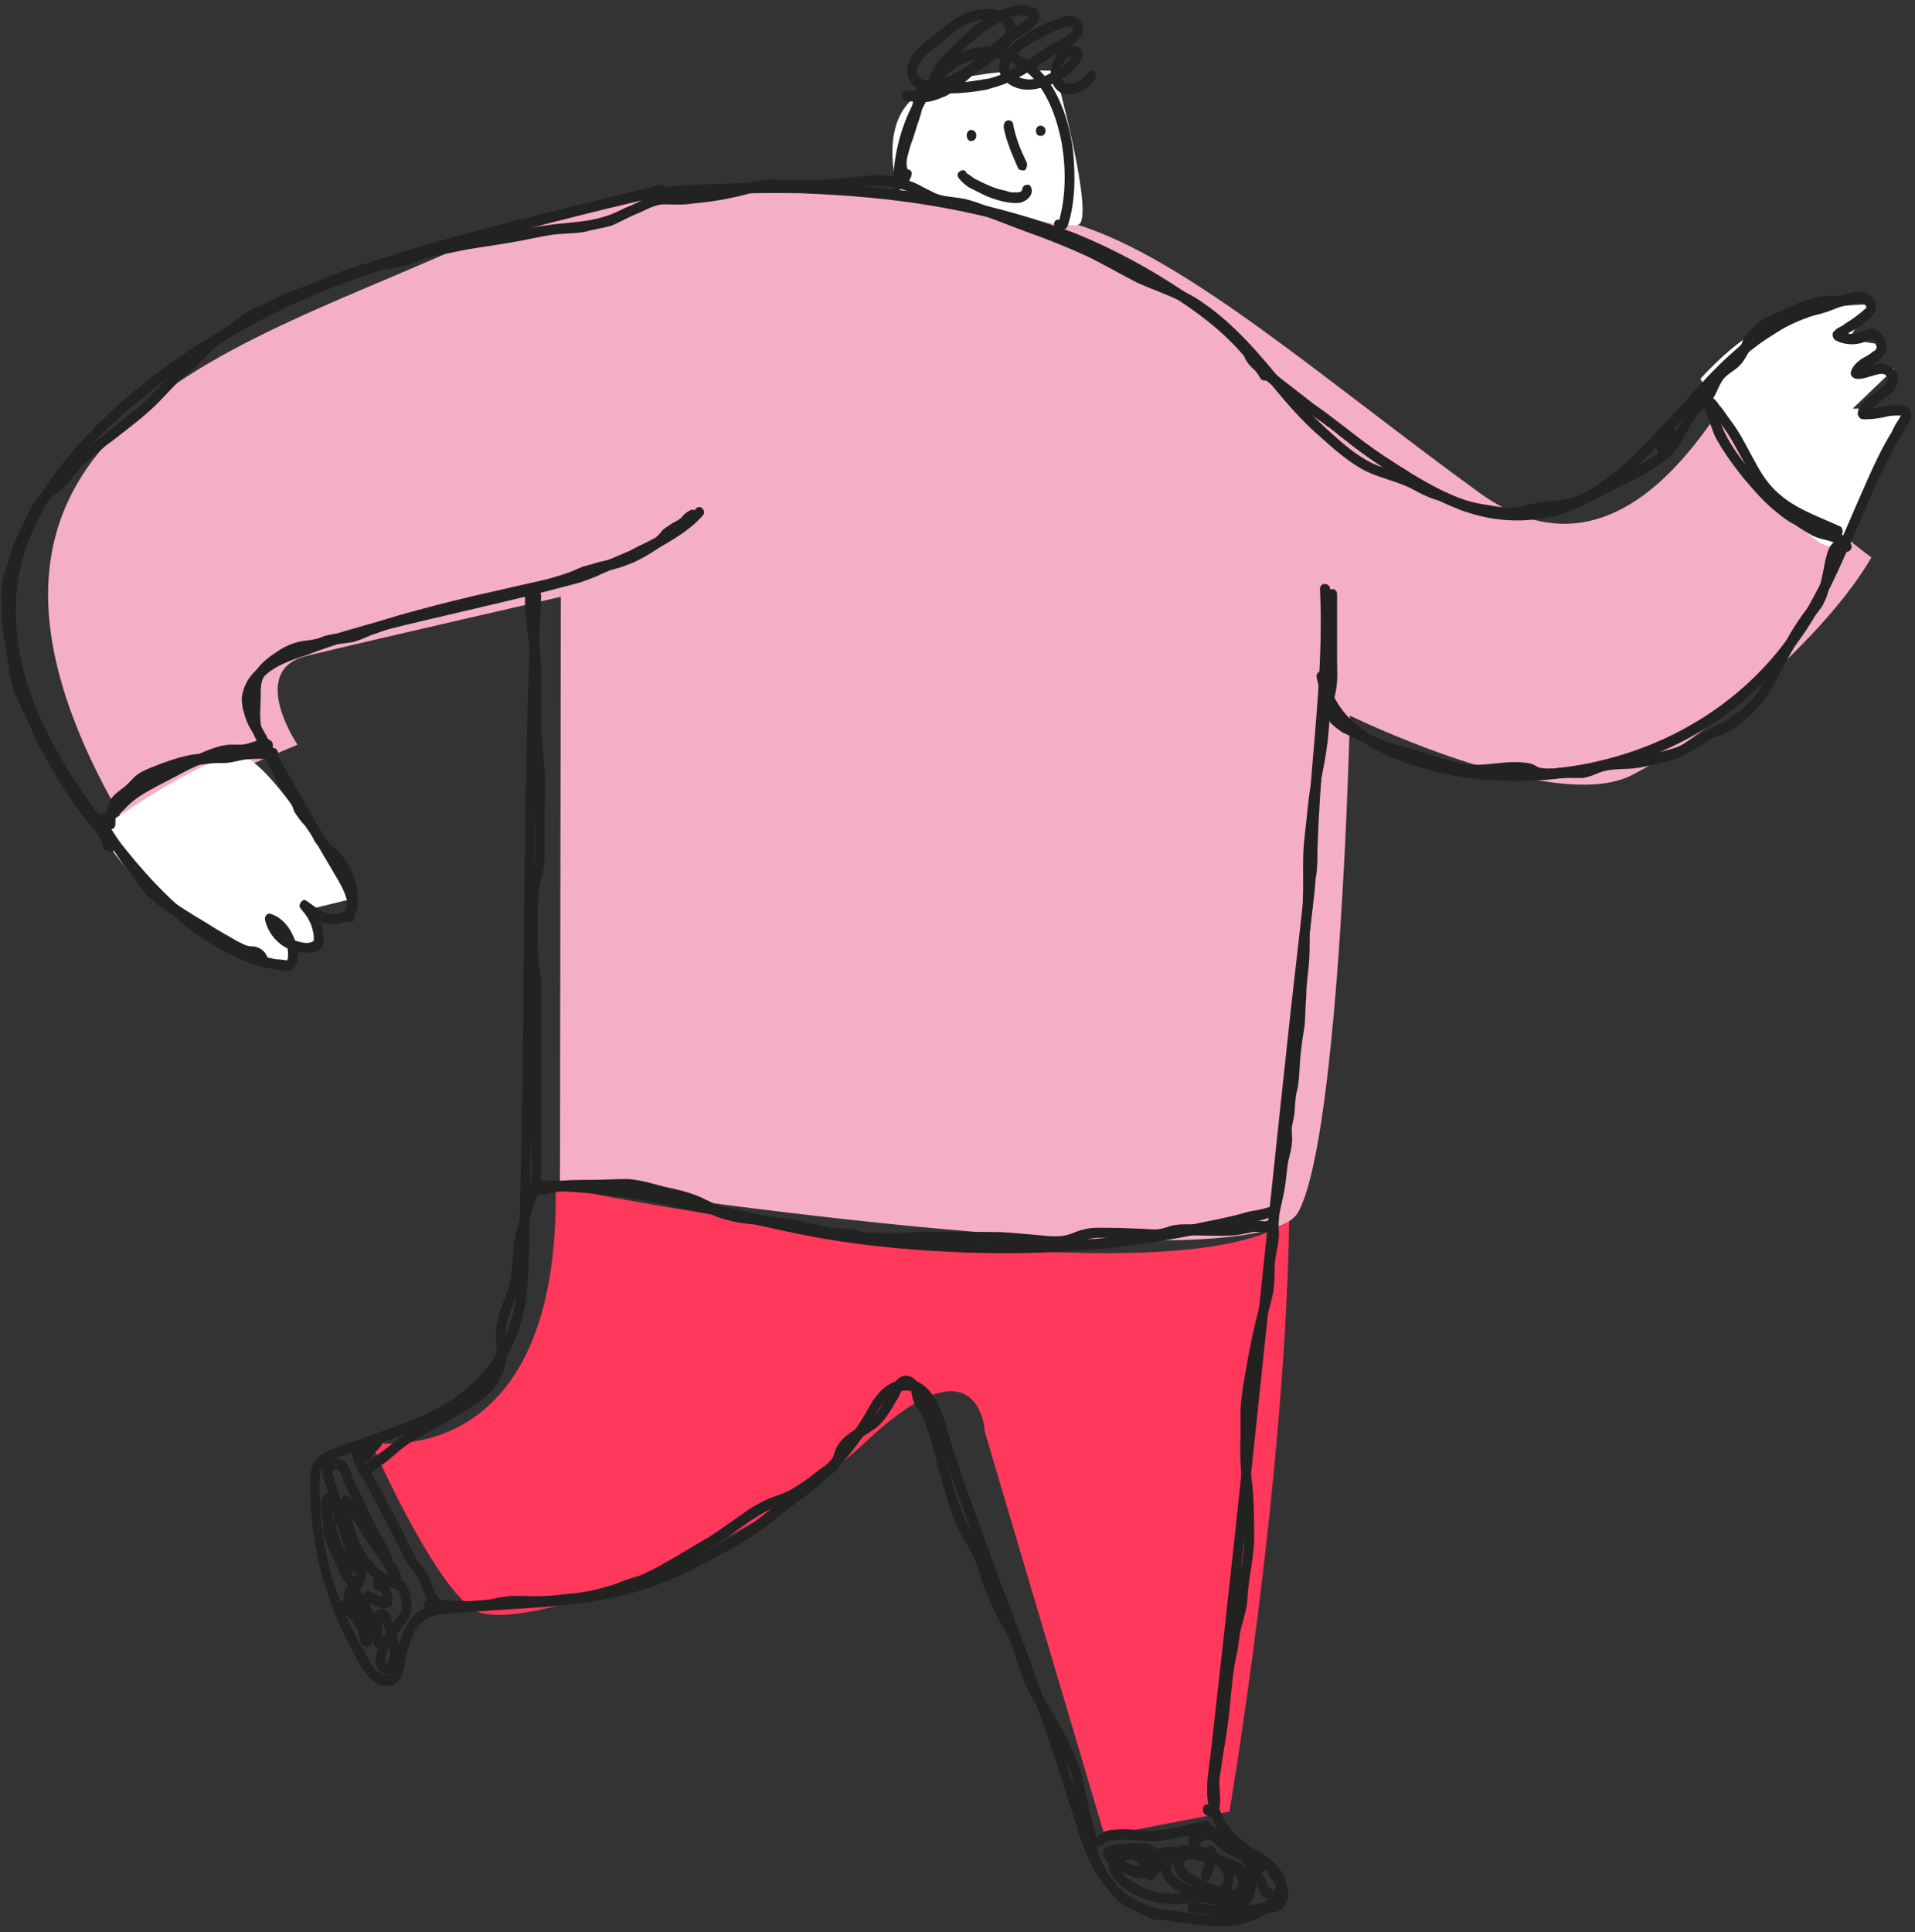
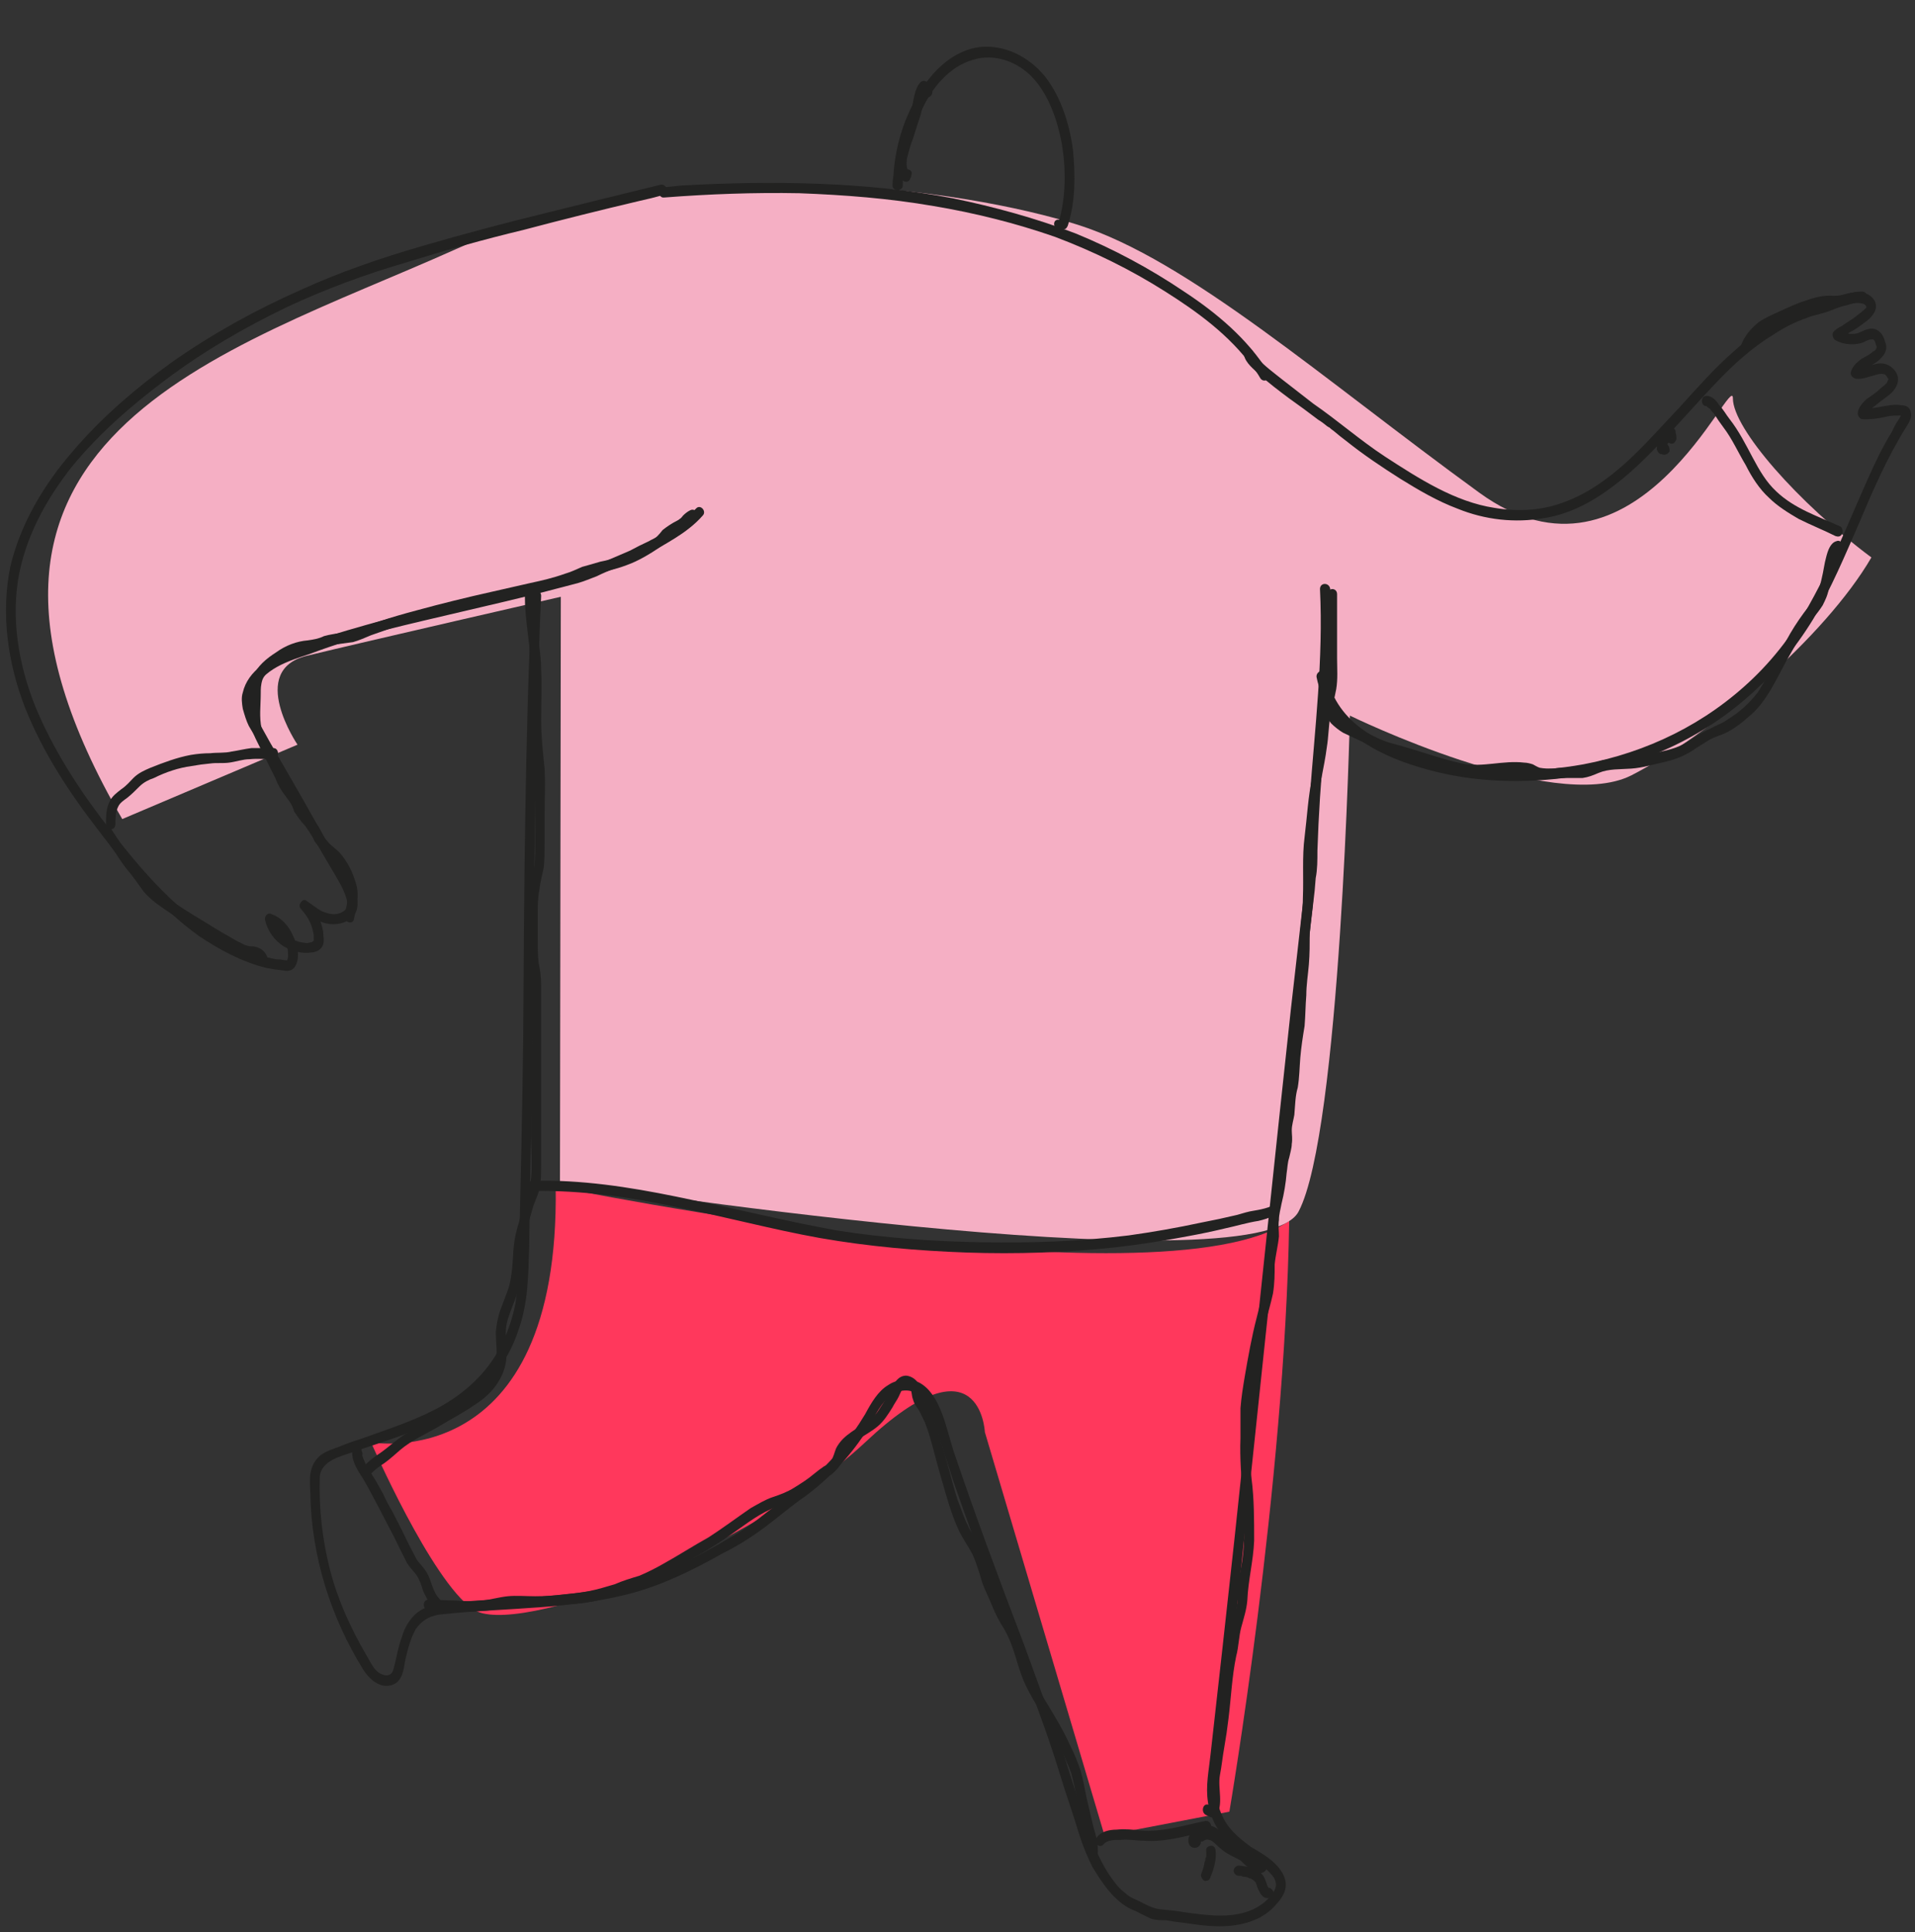
<svg xmlns="http://www.w3.org/2000/svg" width="224" height="226" viewBox="0 0 224 226" fill="none">
  <rect x="0" y="0" width="224" height="226" fill="#333333" stroke="none" />
  <g clip-path="url(#clip0_506_17646)">
    <path d="M65 138.8C65 138.8 135.7 153.2 150.8 142.8C150.3 173.9 143.8 211.9 143.8 211.9L129.2 214.7L115.2 167.5C115.2 167.5 114.7 156 101.2 168.7C87.7 181.3 60.1 191.7 55.3 188.2C50.4 184.8 43.4 168.7 43.4 168.7C43.4 168.7 65.5 172.7 65 138.8Z" fill="#FF385C" />
    <path d="M14.3 95.8L34.8 87.1C34.8 87.1 28.9 78.4 35.9 76.7C42.9 75 65.6 69.8 65.6 69.8L65.5 138.2C65.5 138.2 147.1 151 151.9 141.7C156.8 132.4 157.9 83.7 157.9 83.7C157.9 83.7 181.6 95.3 190.8 90.7C200 86 213.5 74.5 218.9 65.2C210.3 58.8 202.7 50.1 202.7 46.6C202.7 43.1 191.4 71 173 57.6C154.7 44.3 139 30.4 126.1 26.3C113.1 22.2 80.2 17 53.2 29.2C26.2 41.3 -11.6 51.2 14.3 95.8Z" fill="#F5AFC4" />
-     <path d="M105 22.2C105 22.2 102.3 13.5 108.2 10.6C114.2 7.7 123.4 8.3 123.4 8.3C123.4 8.3 128.2 25.7 126.1 26.3C123.9 26.9 105 22.2 105 22.2ZM11.6 97C11.6 97 24 88.3 27.8 88.3C31.6 88.3 41.3 105.1 41.3 105.1L36.4 106.3L36.9 110.3L34.8 110.9L34.2 113.2C34.2 113.2 19.1 110.3 11.6 97ZM198.9 44.3C198.9 44.3 211.9 67.5 215.1 63.4C218.3 59.4 223.2 47.8 223.2 47.8H216.7L221.6 43.1H218.4L220 40.3L216.2 39.7L218.9 35.6C218.9 35.6 213.5 35.6 210.8 36.8C208.1 37.9 205.4 37.3 198.9 44.3Z" fill="white" />
    <path d="M154.4 68.9C154.8 77.1 153.8 85.2 153.2 93.3C153.067 95.366 153 97.433 153 99.5C152.9 100.5 153 101.5 152.8 102.4C152.667 103.533 152.534 104.633 152.4 105.7C151.934 109.833 151.467 113.933 151 118C149.2 134.5 147.5 151.1 145.7 167.7C144.834 176.033 143.934 184.366 143 192.7C142.534 196.9 142.067 201.066 141.6 205.2C141.4 207.1 141 208.9 141.3 210.8C141.5 212.4 142.3 214 143.4 215.1C144.5 216.3 145.9 217.1 147.2 218C147.9 218.4 148.5 218.9 149 219.6C149.5 220.5 149.2 221 148.6 221.8C146.8 223.9 144 224.2 141.5 224C140.1 223.9 138.8 223.7 137.5 223.5C136.834 223.433 136.2 223.366 135.6 223.3C134.9 223.2 134.3 222.9 133.7 222.6C133 222.2 132.2 222 131.6 221.4C130.9 220.9 130.4 220.2 129.9 219.5C129 218.2 128.3 216.7 127.7 215.2C126.9 213.5 126.5 211.6 125.9 209.8C125.2 207.8 124.7 205.9 124 203.9C122.6 200.1 121.2 196.266 119.8 192.4C116.9 184.8 114.1 177.3 111.5 169.6C110.7 167.1 110 163 107.5 161.7C106.4 161.2 104.9 161.3 103.9 162C102.7 162.7 101.9 164.1 101.2 165.4C99.4 168.4 97.2 171.1 94.5 173.3C93 174.5 91.4 175.6 89.8 176.8C88.3 178 86.8 179.1 85.1 180C81.9 181.9 78.5 183.7 74.9 184.8C71.3 185.9 67.6 186.4 63.8 186.7C60 187 56.2 187.1 52.4 187.5C51.1 187.6 49.8 187.8 48.7 188.7C47.9 189.4 47.3 190.4 47 191.5C46.5 192.8 46.4 194 46 195.3C45.8 196 45.2 196.1 44.6 195.8C43.7 195.4 43.3 194.3 42.8 193.5C41 190.4 39.5 187.1 38.6 183.6C37.7 180.1 37.3 176.4 37.4 172.8C37.5 170.8 40 170.3 41.4 169.8C43.1 169.2 44.7 168.7 46.4 168.1C49.5 167 52.7 165.6 55.4 163.4C57.7 161.4 59.6 158.7 60.6 155.7C61.8 152.4 61.8 149.1 61.9 145.7L62.1 132.8C62.4 115.8 62.4 98.9 62.9 82C62.967 77.933 63.1 73.833 63.3 69.7C63.3 68.9 62.2 68.9 62.2 69.7C61.4 86.9 61.3 104.1 61.2 121.3C61.1 129.9 60.9 138.5 60.7 147.1C60.6 148.9 60.6 150.6 60.3 152.4C60 154 59.5 155.5 58.8 157C57.3 160.2 54.8 162.6 51.9 164.3C48.8 166.1 45.5 167.1 42.2 168.3C41.334 168.566 40.5 168.866 39.7 169.2C38.9 169.5 38.2 169.7 37.5 170.2C36.1 171.4 36.2 172.9 36.3 174.6C36.4 182 38.7 189.2 42.5 195.3C43.2 196.4 44.4 197.5 45.8 197.1C47.1 196.7 47.2 195.3 47.4 194.2C47.7 192.9 48 191.7 48.6 190.6C49.4 189.4 50.5 188.9 51.8 188.8C59.4 188 67 188.3 74.4 186.2C77.9 185.2 81.3 183.5 84.5 181.7C86.3 180.8 87.9 179.8 89.5 178.6C91.1 177.4 92.6 176.1 94.2 175C96.9 173 99.3 170.5 101.2 167.6C102.1 166.2 102.7 164.5 104 163.4C105 162.5 106.6 162.3 107.6 163.3C108.6 164.3 109.1 165.9 109.6 167.2C110.2 169.2 110.834 171.2 111.5 173.2C112.834 177.066 114.234 180.933 115.7 184.8C118.5 192.5 121.7 200 124.1 207.9C124.7 209.9 125.4 211.8 126 213.8C126.467 215.4 127.067 216.933 127.8 218.4C128.6 219.7 129.5 221.1 130.6 222.1C131.1 222.6 131.7 223 132.3 223.3C133.1 223.6 133.9 224.1 134.6 224.4C135.2 224.6 135.8 224.6 136.4 224.6C137.134 224.733 137.834 224.833 138.5 224.9C139.9 225.1 141.2 225.3 142.6 225.3C145.1 225.3 147.7 224.7 149.4 222.6C150.4 221.5 150.8 220.3 149.9 218.9C149 217.5 147.6 216.8 146.3 216C144.8 214.9 143.5 213.8 142.8 212C142.1 210.3 142.4 208.6 142.6 206.8C143.6 198.266 144.534 189.733 145.4 181.2C147.2 164.4 148.9 147.6 150.8 130.8C151.667 122.466 152.6 114.1 153.6 105.7C153.734 104.7 153.834 103.7 153.9 102.7C154.1 101.7 154.1 100.6 154.1 99.5C154.167 97.433 154.267 95.366 154.4 93.3C154.7 89.2 155 85 155.3 80.9C155.6 76.9 155.7 72.9 155.6 68.9C155.5 68.1 154.4 68.1 154.4 68.9ZM77.7 23.1C82.9 22.7 88.2 22.5 93.5 22.6C98.8 22.8 104 23.2 109.2 24.1C114 24.9 118.8 26.1 123.4 27.7C127.9 29.4 132.2 31.5 136.3 34.1C140.1 36.5 143.8 39.2 146.5 42.9C146.834 43.3 147.134 43.733 147.4 44.2C147.8 44.9 148.8 44.3 148.4 43.6C145.9 39.6 142.3 36.6 138.5 34.1C134.5 31.4 130.2 29.1 125.8 27.3C121.1 25.5 116.3 24.2 111.5 23.2C106.3 22.2 101 21.7 95.8 21.5C90.4 21.3 85 21.4 79.7 21.7L77.7 21.9C77 21.9 76.9 23.2 77.7 23.1Z" fill="#222221" />
    <path d="M77.3 21.6C72.8 22.7 68.3 23.8 63.9 24.9C59 26.1 54.1 27.4 49.3 28.8C44.5 30.2 39.8 31.8 35.2 33.9C30 36.2 24.9 39 20.2 42.3C16 45.3 11.9 48.8 8.5 52.8C5.2 56.6 2.4 61.2 1.2 66.3C0.1 71.8 0.9 77.5 2.9 82.7C5 88 8.1 92.7 11.5 97.1C15 101.7 18.7 106.2 23.3 109.5C25.7 111.1 28.3 112.5 31.1 113.2C31.767 113.334 32.434 113.434 33.1 113.5C33.6 113.6 34 113.6 34.4 113.2C35.2 112.2 34.8 110.5 34.3 109.5C33.8 108.3 32.9 107.3 31.7 106.9C31.3 106.7 30.9 107.2 31 107.6C31.3 108.9 32.1 110 33.2 110.7C34.1 111.2 35.3 111.6 36.4 111.4C36.9 111.4 37.5 111.1 37.7 110.7C38 110.2 37.8 109.5 37.8 109C37.6 107.6 36.9 106.5 36 105.5L35.2 106.3C35.4 106.5 35.6 106.667 35.8 106.8C35.8 106.9 35.9 106.9 35.9 107C35.834 106.934 35.8 106.834 35.8 106.7C36 106.434 36.2 106.2 36.4 106C36.6 106.134 36.667 106.167 36.6 106.1C36.6 106 36.5 106 36.5 106C36.367 105.8 36.2 105.634 36 105.5C35.8 105.834 35.6 106.134 35.4 106.4C36.4 107.3 37.6 108.1 39 108.1C40.2 108.1 41.6 107.5 41.8 106.1C42 104.7 41 103.2 40.3 102.1C39.5 100.634 38.667 99.167 37.8 97.7C36.2 94.834 34.567 91.967 32.9 89.1C32.034 87.634 31.2 86.167 30.4 84.7C30 84.1 29.7 83.5 29.6 82.7C29.4 82.1 29.3 81.6 29.6 81C30.7 78.2 33.8 77.3 36.2 76.5C39.1 75.4 42.1 74.5 45 73.7C51 72.2 57 70.9 63 69.4L67.6 68.2C68.3 68 69 67.7 69.8 67.4C70.467 67.067 71.167 66.767 71.9 66.5C73.367 65.834 74.8 65.167 76.2 64.5C76.6 64.3 77 64.1 77.3 63.9C77.6 63.7 77.8 63.4 78 63.2C78.5 62.7 79 62.3 79.6 62C79.8 61.9 79.9 61.9 80.1 61.8L80.5 61.4C80.7 61.134 80.967 60.934 81.3 60.8C82 60.4 81.4 59.3 80.7 59.7C80.434 59.834 80.167 60.034 79.9 60.3C79.8 60.4 79.7 60.6 79.5 60.7C79.434 60.767 79.334 60.834 79.2 60.9C78.6 61.2 78 61.6 77.5 62C77.3 62.267 77.1 62.5 76.9 62.7C76.6 63 76.2 63.1 75.9 63.3C75.167 63.634 74.434 64 73.7 64.4L69.5 66.2C68.7 66.5 68 66.8 67.3 67C66.567 67.2 65.8 67.4 65 67.6C59.1 69.2 53.1 70.4 47.2 71.9C44.2 72.7 41.3 73.5 38.4 74.4C36.934 74.867 35.5 75.4 34.1 76C32.8 76.5 31.6 77 30.5 77.9C29.5 78.7 28.7 79.7 28.4 81C28.2 81.6 28.3 82.3 28.4 82.9C28.6 83.6 28.8 84.3 29.1 84.9C29.9 86.3 30.8 87.7 31.6 89.2C32.467 90.6 33.3 92.034 34.1 93.5C35.7 96.367 37.334 99.2 39 102C39.4 102.7 39.9 103.5 40.2 104.2C40.4 104.7 40.7 105.4 40.6 105.9C40.6 106.5 39.9 106.8 39.4 106.9C38.8 107 38.2 106.8 37.7 106.6C37.1 106.3 36.5 105.8 35.9 105.4C35.4 104.9 34.8 105.9 35.2 106.3C35.5 106.7 36 107.3 36.4 107.3C36.7 107.2 36.9 107 37 106.7C37 106.2 36.3 105.7 36 105.5C35.5 105 34.7 105.8 35.2 106.3C35.9 107.1 36.4 107.9 36.6 108.9C36.667 109.1 36.7 109.3 36.7 109.5V110.1C36.7 110.3 36.734 110.267 36.8 110C36.8 110 36.5 110.1 36.5 110.2C36.3 110.2 36.1 110.3 35.9 110.3C34.2 110.2 32.6 109.2 32.1 107.3C31.9 107.567 31.667 107.834 31.4 108.1C32.5 108.5 33.3 109.6 33.6 110.8C33.667 111.067 33.7 111.367 33.7 111.7C33.7 111.9 33.7 112.2 33.5 112.4C33.6 112.3 33.4 112.3 33.3 112.3C32.967 112.234 32.634 112.2 32.3 112.2C29.6 111.7 27 110.5 24.7 108.9C20.1 105.9 16.4 101.6 13 97.2C9.7 93 6.7 88.5 4.5 83.5C2.4 78.7 1.3 73.2 2.1 67.9C2.9 62.9 5.4 58.4 8.4 54.6C11.6 50.7 15.4 47.4 19.4 44.4C23.8 41.1 28.6 38.3 33.6 35.9C38.1 33.8 42.7 32.1 47.5 30.7C52 29.3 56.6 28 61.2 26.9C65.734 25.7 70.267 24.567 74.8 23.5C75.734 23.3 76.667 23.067 77.6 22.8C78.3 22.6 78 21.5 77.3 21.6ZM145.5 41.5C145.7 42.5 146.7 43.2 147.3 43.8C148.4 44.8 149.6 45.7 150.8 46.6C151.934 47.4 153.067 48.234 154.2 49.1C154.534 49.3 154.9 49.567 155.3 49.9C155.367 49.9 155.4 49.934 155.4 50C155.5 50 155.5 50 155.4 50C155.3 49.9 155.5 50 155.5 50C155.634 50.134 155.8 50.267 156 50.4C156.467 50.8 156.967 51.2 157.5 51.6C159.5 53.2 161.6 54.6 163.8 56C165.9 57.3 168.1 58.6 170.5 59.5C173.7 60.8 177.2 61.2 180.6 60.6C183.3 60.2 185.9 58.9 188.1 57.3C190.5 55.6 192.6 53.5 194.6 51.4C196.7 49.2 198.7 46.9 200.8 44.7C202.8 42.6 205 40.6 207.5 39.1C208.7 38.3 209.967 37.667 211.3 37.2C212 36.9 212.7 36.8 213.3 36.6C214.1 36.4 214.8 36 215.6 35.8C216.3 35.6 217.1 35.3 217.8 35.5C217.934 35.5 218.067 35.567 218.2 35.7L218.3 35.8V35.9C218.3 35.8 218.3 35.7 218.3 35.9V36C218 36.3 217.5 36.7 217.1 37C216.6 37.4 216 37.7 215.5 38.1C215.1 38.3 214.7 38.5 214.4 38.9C214.3 39.2 214.4 39.6 214.7 39.8C215.6 40.3 216.8 40.4 217.8 40.1C218.1 40 218.5 39.7 218.9 39.7C219.2 39.6 219.3 39.9 219.4 40.2C219.4 40.3 219.5 40.5 219.5 40.5V40.7L219.4 40.9C219.3 41 219.2 41.1 219.1 41.1C218.7 41.5 218.2 41.7 217.7 42C217.2 42.4 216.7 42.8 216.5 43.5C216.4 43.9 216.7 44.2 217.1 44.3C217.9 44.4 218.7 44 219.6 43.8C219.9 43.7 220.2 43.7 220.5 43.8C220.634 43.934 220.734 44.067 220.8 44.2C220.8 44.2 220.9 44.4 220.9 44.3V44.4C220.8 44.6 220.9 44.4 220.8 44.5C220.8 44.7 220.7 44.7 220.7 44.8C220.5 45 220.267 45.2 220 45.4C219.5 45.9 218.9 46.3 218.3 46.7C217.9 47.1 217.3 47.7 217.3 48.4C217.3 48.6 217.5 48.9 217.7 49C218.2 49.1 218.7 49 219.1 49C219.7 48.934 220.267 48.834 220.8 48.7C221.3 48.6 221.7 48.6 222.2 48.6H222.4C222.5 48.6 222.2 48.6 222.4 48.6H222.5C222.6 48.7 222.4 48.5 222.4 48.6C222.3 48.4 222.5 48.6 222.4 48.4C222.4 48.5 222.5 48.3 222.4 48.5C222.3 48.6 222.4 48.5 222.3 48.7C222.234 48.834 222.134 49 222 49.2C221.734 49.6 221.5 50.034 221.3 50.5C220.767 51.367 220.267 52.267 219.8 53.2C218.9 55 218.1 56.9 217.3 58.7C215.7 62.4 214.1 66.2 212.2 69.7C210.3 73.3 208 76.5 205.1 79.3C199.5 84.7 192.6 88 185.2 89.4C179.6 90.4 173.8 90.4 168.3 89.1C165.6 88.5 163 87.6 160.6 86.1C158.5 84.9 156.6 83.1 155.7 80.7C155.434 80.1 155.234 79.5 155.1 78.9C155 78.1 153.9 78.5 154 79.2C155.2 85.2 160.9 88.2 165.9 89.7C171.4 91.4 177.2 91.7 182.9 91C190.5 90 197.9 87.1 204 81.9C207.2 79.2 209.9 76 212.1 72.4C214.2 68.8 215.8 65 217.5 61.1C219.1 57.3 220.8 53.4 223 49.9C223.3 49.4 223.7 48.8 223.5 48.2C223.4 47.6 222.9 47.4 222.4 47.4C221.4 47.2 220.2 47.6 219.2 47.7C219 47.767 218.767 47.8 218.5 47.8H218.2C218.3 47.8 218 47.8 218.2 47.8H218C218.2 48 218.367 48.2 218.5 48.4V48.3C218.5 48.2 218.4 48.4 218.5 48.3C218.6 48.1 218.5 48.2 218.7 48C218.9 47.8 219.134 47.6 219.4 47.4C220 46.9 220.6 46.5 221.2 46C221.7 45.5 222.1 44.9 222 44.1C221.8 43.2 220.9 42.5 220 42.5C219 42.5 218.1 43.2 217.1 43C217.234 43.267 217.4 43.534 217.6 43.8C217.6 43.8 217.7 43.6 217.6 43.7L217.7 43.6L217.8 43.5C217.8 43.434 217.834 43.4 217.9 43.4C218 43.2 218.3 43.1 218.6 42.9C219.1 42.6 219.7 42.3 220.1 41.8C220.6 41.3 220.8 40.6 220.5 40C220.3 39 219.5 38.2 218.5 38.5C218 38.6 217.6 38.9 217.2 39C216.534 39.134 215.867 39.034 215.2 38.7C215.267 38.967 215.334 39.267 215.4 39.6C215.5 39.5 215.3 39.7 215.4 39.6C215.467 39.6 215.5 39.567 215.5 39.5C215.567 39.434 215.634 39.4 215.7 39.4C215.9 39.267 216.1 39.1 216.3 38.9C216.9 38.6 217.5 38.2 218 37.8C218.9 37.2 220.1 36 219 34.8C217.8 33.6 215.7 34.4 214.3 34.9C213 35.4 211.6 35.7 210.2 36.3C207.5 37.4 205 39.1 202.8 41.1C200.5 43.1 198.5 45.4 196.5 47.6C194.4 49.8 192.4 52.1 190.2 54.1C188.2 55.9 185.9 57.6 183.3 58.6C180.6 59.7 177.7 59.9 174.8 59.4C170.2 58.7 166 56 162 53.4C159.1 51.5 156.5 49.2 153.6 47.2L150 44.4C149 43.6 147.9 42.8 147.1 41.9C146.967 41.834 146.867 41.734 146.8 41.6L146.7 41.5C146.8 41.6 146.7 41.4 146.7 41.5C146.7 41.434 146.667 41.367 146.6 41.3C146.5 41.1 146.6 41.4 146.6 41.2C146.4 40.5 145.3 40.8 145.5 41.5ZM105.6 21.7C105.6 18.6 106.4 15.5 107.8 12.9C109 10.3 111 7.8 113.8 7C116.3 6.2 119.1 7.2 120.9 9.2C122.7 11.2 123.7 14.1 124.2 16.8C124.7 19.8 124.7 23.1 123.8 26.1C123.934 25.9 124.067 25.734 124.2 25.6C124.067 25.667 123.9 25.7 123.7 25.7C123 25.8 123.3 27 124 26.9C124.2 26.834 124.367 26.8 124.5 26.8C124.7 26.8 124.8 26.6 124.9 26.4C125.8 23.6 125.8 20.5 125.5 17.5C125.1 14.5 124.1 11.3 122.2 8.9C120.3 6.6 117.5 5.2 114.6 5.5C111.5 5.9 109 8.3 107.4 11.1C105.7 13.9 104.7 17.2 104.5 20.6C104.434 20.934 104.4 21.3 104.4 21.7C104.4 22.4 105.6 22.4 105.6 21.7ZM148.4 141.2C147.8 141.4 147.3 141.5 146.7 141.6C146 141.7 145.4 141.9 144.7 142.1C143.3 142.434 141.9 142.734 140.5 143C137.7 143.6 134.867 144.1 132 144.5C126.3 145.2 120.6 145.4 114.9 145.3C109.2 145.2 103.4 144.8 97.8 143.9C92.2 142.9 86.7 141.5 81.2 140.4C75.6 139.2 70.1 138.2 64.4 138.1H62.3C61.6 138.1 61.6 139.3 62.3 139.3C68 139.2 73.6 140 79.2 141.2C84.8 142.3 90.3 143.8 95.9 144.8C101.6 145.8 107.4 146.3 113.1 146.5C118.9 146.7 124.7 146.5 130.4 145.9C133.267 145.567 136.1 145.134 138.9 144.6C140.367 144.334 141.8 144.034 143.2 143.7C144.6 143.4 145.9 143 147.2 142.8C147.8 142.667 148.4 142.467 149 142.2C149.6 141.9 149.1 140.8 148.4 141.2ZM42.4 170C42.4 169.934 42.367 169.834 42.3 169.7C42.3 168.9 41.3 168.9 41.2 169.7C41.1 170.9 41.9 172.1 42.5 173C43.2 174.2 43.8 175.4 44.5 176.7C45.2 178.1 46 179.5 46.7 181L47.6 182.8C47.9 183.3 48.4 183.8 48.7 184.2C49.1 184.8 49.3 185.4 49.5 186.1C49.8 186.7 50.1 187.4 50.6 187.9C51.1 188.4 51.9 187.6 51.4 187C50.6 186.2 50.5 184.9 49.9 183.9C49.6 183.4 49.2 183 48.8 182.5C48.5 182 48.3 181.5 48 181C47.334 179.6 46.634 178.2 45.9 176.8C45.5 176.134 45.134 175.434 44.8 174.7C44.5 174.2 44.2 173.6 43.9 173.1C43.5 172.5 43.2 171.9 42.8 171.3C42.6 170.8 42.3 170.3 42.3 169.7H41.2V170C41.2 170.8 42.4 170.8 42.4 170ZM129.1 215.7C129.5 215.2 130.4 215.2 131.1 215.2C132 215.1 132.9 215.3 133.8 215.3C136.3 215.5 138.8 214.7 141.2 214.2C142 214 141.7 212.8 140.9 213C138.5 213.5 136 214.3 133.4 214.1C132.5 214 131.6 213.9 130.6 214C129.8 214 128.8 214.2 128.3 214.9C127.8 215.5 128.6 216.3 129.1 215.7Z" fill="#222221" />
-     <path d="M11.4 96.4C12.8 96.6 13.7 95.5 14.6 94.6C15.6 93.5 16.8 92.8 18.1 92.1C19.4 91.4 20.8 90.7 22.1 90C23.4 89.4 24.8 88.8 26.3 88.4C27.1 88.2 28 88.4 28.9 88.2C29.8 88.1 30.5 87.7 31.4 87.8V86.5H31C30.3 86.5 30.3 87.7 31 87.8H31.4C32.1 87.8 32.1 86.6 31.4 86.5C30.6 86.4 29.9 86.7 29.2 86.9C28.9 87 28.5 87.1 28.1 87.1H26.8C25.4 87.2 23.9 87.9 22.6 88.5C21.2 89.1 19.9 89.8 18.6 90.5C17.3 91.2 15.9 91.8 14.7 92.8L13.2 94.3C12.9 94.7 12.3 95.3 11.7 95.2C11.4 95.2 11.1 95.3 11 95.7C11 96 11.1 96.4 11.4 96.4ZM199.1 47.1C199.5 47.7 199.7 48.4 199.9 49.2C200.2 49.9 200.4 50.7 200.8 51.4C201.7 53 202.8 54.5 204 56C205.2 57.4 206.4 58.8 207.8 59.9C208.5 60.5 209.2 61 210 61.4C210.7 61.9 211.4 62.3 212.1 62.7C212.8 63 213.4 63.1 214.1 63.3C214.6 63.5 215.2 63.6 215.5 64.2C215.633 63.934 215.767 63.634 215.9 63.3C215.767 63.367 215.633 63.4 215.5 63.4C214.8 63.6 215.1 64.8 215.8 64.6C215.933 64.6 216.067 64.567 216.2 64.5C216.5 64.4 216.7 64 216.5 63.6C215.9 62.4 214.5 62.1 213.3 61.8C212.7 61.6 212.2 61.3 211.6 61C210.8 60.5 210 60.1 209.3 59.6C207.8 58.5 206.5 57.1 205.3 55.7C204.1 54.3 203 52.9 202.1 51.3C201.6 50.4 201.3 49.6 201 48.7C200.7 47.8 200.4 46.9 199.9 46.2C199.7 45.9 199.3 46 199.1 46.2C198.8 46.4 198.9 46.8 199.1 47.1ZM106.1 11.8C106.9 11.9 107.8 12 108.6 11.9C109.3 11.8 110 11.5 110.7 11.2C112 10.5 113.1 9.4 114.2 8.4C115.5 7.3 116.8 6.1 118.1 5.1C119.1 4.3 120.3 3.8 121.2 2.8C121.4 2.6 121.6 2.2 121.6 1.9C121.6 1.6 121.4 1.3 121.3 1.1C120.9 0.8 120.4 0.7 119.9 0.6C119 0.5 117.9 0.8 117.1 1.2C115.9 1.6 114.9 2.4 113.9 3.1C113 3.9 112.1 4.8 111.2 5.7C110.4 6.4 109.6 7.2 109.1 8.2C108.9 8.6 108.7 9.1 108.7 9.6C108.8 10 109.2 10.3 109.6 10.3C110.3 10.5 111 10.2 111.7 9.9C112.5 9.6 113.4 9.1 114.2 8.5C115 7.967 115.8 7.4 116.6 6.8C117.1 6.4 117.7 5.9 118.1 5.3C118.7 4.6 119 3.4 118.6 2.5C118.1 1.6 117 1.2 116.1 1.1C115 1 113.8 1.2 112.8 1.6C111.7 2.1 110.8 2.9 109.8 3.7C108.8 4.4 107.8 5.2 107 6.1C106.4 6.9 105.9 7.9 106.2 9C106.7 10.6 108.6 10.8 110 10.9C111.8 11 113.6 10.8 115.4 10.5C115.9 10.3 116.5 10.2 117 10C118.5 9.5 119.9 8.7 121.2 7.8C122.2 7.2 123.1 6.5 124.1 6C124.9 5.6 125.8 5.1 126.4 4.3C126.9 3.7 126.7 2.6 126 2.1C125.4 1.7 124.5 1.9 123.8 2.2C122.4 2.6 121.1 3.3 119.9 4.1C118.4 5 115.6 7.4 117.5 9.4C118.6 10.5 120.2 10.7 121.6 10.3C122.7 10.1 123.8 9.5 124.7 8.9C125.4 8.3 126.5 7.5 126.6 6.5C126.7 5.1 125 5.2 124.3 5.7C122.6 6.9 122.2 10.3 124.5 11C125.9 11.3 127.2 10.4 128.1 9.3C128.5 8.7 127.7 7.9 127.3 8.5C126.8 9.1 126 9.8 125.1 9.8C124.5 9.8 124 9.3 124 8.7C124 7.7 124.7 6.3 125.8 6.6C125.667 6.534 125.533 6.434 125.4 6.3L125.5 6.4C125.4 6.5 125.4 6.5 125.3 6.7C125.2 6.9 124.9 7.2 124.7 7.4C124.233 7.8 123.733 8.134 123.2 8.4C122.3 8.9 121.3 9.3 120.3 9.3C119.767 9.234 119.267 9.1 118.8 8.9C118.6 8.7 118.2 8.5 118.1 8.2C118.033 8 118.033 7.767 118.1 7.5C118.2 7.2 118.4 7 118.6 6.7C119.1 6.1 119.8 5.6 120.4 5.2C121.2 4.734 122 4.3 122.8 3.9C123.4 3.6 123.9 3.4 124.5 3.2C124.7 3.2 124.8 3.1 125.1 3.1C125.167 3.1 125.233 3.134 125.3 3.2C125.4 3.2 125.2 3.1 125.3 3.2H125.4C125.5 3.2 125.4 3.1 125.5 3.2C125.5 3.3 125.4 3.1 125.5 3.2V3.3V3.5V3.6C125.5 3.5 125.4 3.7 125.4 3.7C124.9 4.1 124.3 4.5 123.8 4.8C123.3 5.1 122.8 5.3 122.3 5.6C121.4 6.3 120.4 6.9 119.4 7.5C118.2 8.3 116.9 8.9 115.6 9.2C114.4 9.4 113.233 9.567 112.1 9.7C110.9 9.7 109.6 9.8 108.5 9.5C108.367 9.434 108.267 9.4 108.2 9.4C108 9.3 108 9.3 107.9 9.3C107.833 9.234 107.733 9.167 107.6 9.1L107.5 9L107.4 8.9V8.8C107.333 8.8 107.3 8.767 107.3 8.7C107.233 8.634 107.2 8.567 107.2 8.5C107.2 8.6 107.2 8.4 107.2 8.5V8.1C107.4 7.4 108 6.8 108.5 6.3C109.1 5.7 109.8 5.2 110.5 4.7C111.1 4.2 111.7 3.6 112.5 3.1C113.2 2.7 114.1 2.4 114.9 2.3C115.6 2.3 116.2 2.3 116.8 2.5C117.3 2.7 117.6 3 117.6 3.5C117.6 3.8 117.5 4.1 117.3 4.4V4.5C117.4 4.4 117.2 4.6 117.3 4.5L117.1 4.7C116.767 5.034 116.4 5.367 116 5.7C115 6.6 113.9 7.4 112.7 8C112.167 8.334 111.633 8.634 111.1 8.9L110.3 9.1H110.2C110.1 9.2 110.2 9.1 110.1 9.1C110.033 9.167 109.933 9.2 109.8 9.2C109.9 9.2 109.7 9.2 109.8 9.2C109.8 9.134 109.767 9.1 109.7 9.1L109.9 9.4V9.2C110 9.1 110 8.9 110.1 8.8C110.5 8.1 111 7.5 111.5 7C112.7 5.7 114 4.6 115.4 3.5C116.7 2.7 117.8 2 119.3 1.8C119.6 1.8 119.9 1.8 120.2 1.9C120.4 1.9 120.5 2 120.6 2.2V1.6C120.2 2.4 119.2 2.8 118.5 3.3C117.5 4 116.5 4.8 115.6 5.6C114.667 6.4 113.733 7.234 112.8 8.1C112 8.9 111.1 9.6 110.1 10.2C109.5 10.4 108.9 10.6 108.3 10.7C107.6 10.7 106.8 10.6 106.1 10.6C105.3 10.6 105.3 11.8 106.1 11.8ZM117.4 14.9C117.7 16.5 118.4 18.1 119.1 19.7C119.2 19.9 119.6 20 119.9 19.9C120.1 19.7 120.2 19.3 120.1 19C119.4 17.6 118.8 16.1 118.5 14.5C118.5 14.2 118.1 14 117.8 14.1C117.5 14.2 117.4 14.5 117.4 14.9ZM113.6 16.5C114.4 16.5 114.4 15.2 113.6 15.2C112.9 15.2 112.9 16.5 113.6 16.5ZM121.7 15.9C122.5 15.9 122.5 14.7 121.7 14.7C121 14.7 121 15.9 121.7 15.9ZM112.2 20.9C112.5 21.3 112.9 21.6 113.3 21.9L115.3 22.9C116.5 23.4 118.1 23.9 119.4 23.7C120 23.5 120.6 23.1 120.7 22.4C120.7 22.1 120.6 21.7 120.3 21.6C120 21.6 119.6 21.7 119.6 22.1C119.6 22.1 119.5 22.4 119.5 22.2V22.3C119.5 22.4 119.3 22.4 119.4 22.4C119.267 22.467 119.167 22.5 119.1 22.5H118.4C118.2 22.5 117.9 22.4 117.6 22.3C116.4 22.1 115.2 21.5 114 20.9C113.8 20.767 113.567 20.6 113.3 20.4C113.233 20.334 113.167 20.3 113.1 20.3C113.033 20.234 113 20.167 113 20.1C112.8 19.8 112.4 19.9 112.2 20.1C111.9 20.3 112 20.7 112.2 20.9ZM39 177.6C38.8 177.534 38.633 177.467 38.5 177.4C38.1 177.2 37.8 177.6 37.8 177.9C37.6 179.6 38.5 181.3 39.2 182.7C39.7 184 40.3 185.6 41.7 185.9C41.9 186 42.1 185.9 42.2 185.8C43.3 184.3 42.7 182.5 42 181.1C41.2 179.3 40.5 177.6 39.7 175.9C39.4 175.3 39 174.5 38.3 174.7C37.7 174.8 37.5 175.4 37.5 176C37.5 177.1 37.9 178.2 38.3 179.2C38.8 181 39.5 182.9 41 183.9C41.2 184.1 41.5 184 41.7 183.9C42.2 183.4 42 182.5 41.8 182C41.7 181.4 41.4 180.8 41.2 180.2C40.867 179.067 40.533 177.9 40.2 176.7C39.9 175.6 39.6 174.4 39.2 173.4C39.133 173.134 39.067 172.9 39 172.7C39 172.6 38.8 172.3 38.9 172.1C38.9 171.9 39.3 171.8 39.4 171.8C39.8 171.9 40.1 172.9 40.2 173.2C40.6 174.3 41.1 175.2 41.6 176.2C42.1 177.3 42.6 178.4 43.2 179.4C43.7 180.5 44.4 181.6 44.9 182.8C45.1 183.4 45.4 184.4 45.9 184.9C46.3 185.2 46.9 185.1 46.9 184.5C46.9 183.6 46.3 183 45.8 182.4C45.1 181.6 44.6 180.6 44 179.7C43.4 178.9 42.9 178 42.3 177.2C41.8 176.4 41.4 175.6 40.7 175C40.4 174.8 40.1 175 39.9 175.3C39.3 176.3 40 177.7 40.3 178.7C40.5 179.5 40.7 180.3 41 181C41.4 181.734 41.833 182.434 42.3 183.1C43.2 184.3 44.4 185.3 45.8 185.7C46 185.7 46.2 185.8 46.4 185.9C46.6 186 46.7 186.2 46.7 186.4C46.9 186.9 47.1 187.6 47 188.2C46.9 188.8 46.3 189.3 45.9 189.8C45.433 190.4 45 191.067 44.6 191.8C44.1 192.9 43.3 194.9 44.7 195.7C45.4 196.1 46 195.7 46.3 195.1C46.7 194.5 46.8 193.8 46.8 193.2C46.7 191.9 46.3 190.7 45.9 189.6C45.7 189 45.5 188.4 44.9 188.2C44.3 188.1 43.8 188.5 43.7 189.1C43.4 190 43.6 191.1 43.7 192.1H44.8C44.7 190.8 44.2 189.7 43.7 188.6C43.2 187.6 42.7 186.6 41.8 186.1C41.5 186 41.3 186 41.1 186.2C40.4 186.7 40.7 187.8 40.9 188.5C41.1 189.4 41.2 190.1 42.1 190.6C42.3 190.7 42.7 190.6 42.8 190.3C43.2 189.7 42.9 188.7 42.7 188C42.6 187.2 42.4 186.2 41.8 185.5C41.5 185.1 41 185.1 40.6 185.6C40.3 186 40.2 186.6 40.2 187.1C40.3 188.2 40.9 189.4 41.9 189.9C42.3 190.1 42.6 190 42.9 189.7C43.167 189.434 43.3 189.134 43.3 188.8C43.4 188.2 43.2 187.5 43.5 187C43.233 187.134 43 187.234 42.8 187.3C43.4 187.4 43.9 187.9 44.6 188.1C44.9 188.1 45.4 188.1 45.7 187.9C45.9 187.7 45.9 187.3 45.9 187C45.9 186.5 45.7 185.9 45.4 185.4C45.2 184.9 44.9 184.4 44.4 184.3C44.1 184.2 43.8 184.4 43.7 184.7C43.6 185 43.6 185.3 43.7 185.6C43.7 185.9 44.1 186.1 44.4 186C44.7 185.9 44.8 185.6 44.8 185.3V185C44.6 185.134 44.367 185.3 44.1 185.5C44.1 185.4 44 185.4 44.1 185.5L44.3 185.7C44.367 185.834 44.433 186 44.5 186.2C44.633 186.4 44.7 186.634 44.7 186.9V187.1C44.8 187.2 44.7 187.2 44.8 187.1L45.1 186.8C44.8 186.9 44.5 186.7 44.2 186.6C43.8 186.4 43.5 186.2 43.1 186.1C42.9 186.1 42.6 186.2 42.5 186.4C42.2 186.9 42.2 187.3 42.2 187.9C42.2 188.2 42.3 188.7 42 188.9H42.4C41.6 188.5 41 187 41.6 186.2L41.2 186.4C41 186.4 41 186.3 41 186.3V186.4C40.933 186.334 40.933 186.334 41 186.4L41.2 186.8C41.3 187.2 41.5 187.6 41.6 188C41.667 188.4 41.733 188.834 41.8 189.3V189.8C41.8 189.734 41.8 189.734 41.8 189.8C41.8 189.867 41.833 189.834 41.9 189.7C42.167 189.634 42.4 189.567 42.6 189.5C42.1 189.2 42.1 188.8 42 188.2C41.9 188 41.7 187.2 41.9 187.1H41.2C41.9 187.6 42.3 188.4 42.7 189.2C43.1 190.1 43.6 191.1 43.7 192.1C43.7 192.9 44.8 192.9 44.8 192.1C44.7 191.4 44.7 190.6 44.7 189.9C44.7 189.7 44.7 189.6 44.8 189.5V189.3L44.7 189.4C44.5 189.4 44.5 189.3 44.6 189.4L44.7 189.6L44.9 190.2C45.2 191.1 45.6 192.1 45.6 193.1C45.6 193.7 45.6 194.1 45.3 194.6C45.3 194.6 45.2 194.7 45.3 194.7C45.3 194.7 45.1 194.6 45.1 194.5C45 194.4 45.1 194.1 45.1 193.9C45.3 192.6 46.1 191.5 46.9 190.5C47.2 190 47.7 189.6 47.9 189C48.2 188.5 48.2 187.9 48.1 187.3C48 186.2 47.6 185 46.6 184.6C46.1 184.5 45.6 184.4 45.1 184.1C44.567 183.767 44.1 183.367 43.7 182.9C42.7 181.8 42 180.5 41.5 179C41.367 178.4 41.2 177.834 41 177.3C40.9 176.9 40.7 176.2 40.9 175.9L40.1 176.1C40.4 176.3 40.6 176.6 40.7 176.9C40.967 177.3 41.233 177.667 41.5 178L43 180.4C43.533 181.2 44.067 181.967 44.6 182.7C44.8 183.034 45.033 183.367 45.3 183.7C45.5 183.9 45.8 184.2 45.8 184.5C46.133 184.367 46.433 184.234 46.7 184.1C46.5 183.8 46.4 183.5 46.2 183.2C46.1 182.8 46 182.4 45.8 182C45.3 181 44.8 179.9 44.2 178.9C43.6 177.8 43.1 176.7 42.6 175.6C42.1 174.6 41.6 173.7 41.2 172.7C41 172 40.7 171.1 40 170.8C39.3 170.4 38.3 170.8 37.9 171.5C37.4 172.4 38.1 173.6 38.4 174.5C38.8 175.6 39 176.9 39.4 178.1C39.7 179.1 40 180.3 40.4 181.3C40.533 181.7 40.667 182.067 40.8 182.4C40.8 182.6 40.8 182.8 40.9 182.9V183.1C40.8 183.1 41 182.9 40.9 183C41.1 182.934 41.333 182.9 41.6 182.9C40.6 182.2 40 180.8 39.6 179.7C39.3 178.8 39 177.8 38.8 176.9C38.733 176.7 38.7 176.5 38.7 176.3C38.633 176.167 38.6 176.034 38.6 175.9C38.6 175.8 38.7 175.8 38.7 175.7C38.6 175.6 38.7 175.7 38.6 175.8H38.5C38.3 176 38.3 175.7 38.4 175.9C38.5 176.1 38.6 176.3 38.7 176.6C39.4 178 40 179.5 40.7 181C41 181.6 41.3 182.3 41.5 183C41.7 183.6 41.8 184.4 41.4 184.9L42 184.7C41.4 184.6 41.1 184.1 40.9 183.7C40.6 183.1 40.4 182.6 40.1 182C39.5 180.8 38.8 179.4 38.9 177.9C38.633 178.1 38.4 178.3 38.2 178.5C38.333 178.567 38.5 178.667 38.7 178.8C38.9 178.9 39.3 178.6 39.4 178.3C39.5 178 39.2 177.7 39 177.6Z" fill="#222221" />
-     <path d="M43.6 191.8C43.6 190.8 43.2 189.8 42.7 189C42.1 188 41.2 187.2 40.2 187.2C39.8 187.2 39.4 187.6 39.4 188C39.4 188.5 39.7 188.8 40.2 188.8C40.2 188.8 40.4 188.9 40.1 188.8C40.167 188.8 40.233 188.834 40.3 188.9H40.5C40.4 188.9 40.3 188.9 40.5 188.9L40.6 189L40.8 189.2C40.8 189.1 40.6 189 40.8 189.2C40.867 189.2 40.9 189.234 40.9 189.3L41.1 189.5C41.167 189.5 41.2 189.534 41.2 189.6L41.3 189.7C41.3 189.767 41.267 189.734 41.2 189.6C41.3 189.7 41.4 189.8 41.4 189.9C41.533 190.034 41.633 190.2 41.7 190.4C41.767 190.534 41.8 190.634 41.8 190.7C41.867 190.767 41.9 190.834 41.9 190.9C41.967 191.1 42 191.267 42 191.4C42.067 191.534 42.1 191.634 42.1 191.7V191.6V191.8C42.1 192.2 42.4 192.6 42.9 192.6C43.2 192.6 43.6 192.2 43.6 191.8ZM134.9 216.4C133.6 216.4 132 215.9 130.9 216.7C130.6 216.8 130.2 217.2 130.2 217.6C130.2 217.9 130.4 218.2 130.6 218.4C131 218.8 131.6 219.1 132.1 219.3C133.1 219.6 134.6 219.9 135.5 219.1C136 218.6 136.1 218 136 217.4C135.8 216.5 135.1 216 134.4 215.7C133.6 215.5 132.8 215.6 132 215.6C131.1 215.7 130 215.6 129.3 216.2C129.1 216.3 129 216.6 129 216.9C129.2 217.5 129.7 217.9 130.1 218.2C130.7 218.667 131.333 219.034 132 219.3C132.5 219.6 133.2 219.8 133.9 219.7C134.167 219.634 134.4 219.5 134.6 219.3C135 218.9 134.8 218.3 134.5 217.9C133.7 216.3 131.4 215.3 130.1 217C129 218.4 130.2 219.8 131.3 220.7C132.6 221.7 134.3 222.4 135.9 222.6C137 222.8 138 222.7 139.1 222.6C140 222.6 140.9 222.6 141.8 222.4C142.6 222.2 143.5 221.7 144 220.9C144.5 220 144.3 218.9 143.8 218C142.7 216.4 140.3 215.4 138.5 216.3C137.8 216.7 137.1 217.4 137.3 218.4C137.5 219.3 138.3 219.9 139 220.3C139.8 220.834 140.633 221.234 141.5 221.5C142.033 221.7 142.6 221.9 143.2 222.1C143.6 222.2 144 222.3 144.4 222.3C145.2 222.2 146.1 221.2 146.1 220.2C146.1 219.2 145.3 218.5 144.6 218C143.8 217.6 143 217.2 142.2 216.9C141.1 216.4 140 215.9 138.8 215.8C137.8 215.8 136.9 216.2 136.3 217.1C135.8 217.9 135.6 218.9 136.2 219.7C137.1 221.2 138.8 221.7 140.2 222.2C141.6 222.6 143 223.3 144.4 223.3C145.2 223.3 145.9 223 146.4 222.3C146.7 221.8 146.9 221.1 146.9 220.5C146.8 219.3 145.9 218.4 145 217.9C143.8 217.3 142.6 216.9 141.4 216.7C140.3 216.4 139.2 216.3 138.1 216.1H137.9C137.767 216.1 137.667 216.067 137.6 216H136.5C135.8 216.1 134.9 216.3 134.4 217C133.8 217.6 133.7 218.9 134.1 219.7C134.5 220.3 135.5 219.7 135.1 219.1C134.9 218.7 135 217.9 135.3 217.7C135.8 217.4 136.4 217.3 136.9 217.2C137.5 217.2 138.3 217.4 138.8 217.4C140.6 217.7 142.5 218 144.1 218.8C144.8 219.1 145.4 219.5 145.6 220.2C145.7 220.3 145.6 220.1 145.7 220.2V220.9C145.6 221.3 145.5 221.7 145.1 221.9C144.2 222.4 143 221.9 142.2 221.6C141.2 221.267 140.2 220.9 139.2 220.5C138.7 220.3 138.2 220 137.7 219.7C137.4 219.4 136.9 219 137 218.5C137 217.9 137.5 217.3 138.1 217.1C138.8 216.9 139.6 217.2 140.2 217.4C141.6 217.9 143.1 218.4 144.3 219.3C144.5 219.5 144.7 219.6 144.8 219.8C145 220.1 144.9 220.3 144.8 220.6C144.4 221.1 144.2 221.1 143.6 220.9C142.1 220.5 140.7 220 139.4 219.2C139.1 218.9 138.4 218.5 138.4 218C138.4 217.6 139.1 217.3 139.4 217.3C140.6 216.9 142.3 217.7 143 219C143.3 219.5 143.2 220.2 142.7 220.6C142.2 221.1 141.6 221.2 141 221.3C140.4 221.4 139.8 221.4 139.1 221.4C138.4 221.4 137.6 221.5 136.9 221.5C135.967 221.434 135.067 221.267 134.2 221C133.7 220.8 133.4 220.6 132.9 220.3C132.2 219.9 131.1 219.2 130.8 218.4C130.7 218.2 130.7 218.2 130.8 218C130.8 217.9 131 217.7 131.1 217.6C131.6 217.2 132.2 217.3 132.7 217.6C133.1 217.9 133.6 218.3 133.7 218.9C133.767 218.7 133.8 218.5 133.8 218.3V218.4C133.9 218.4 133.7 218.5 133.6 218.5C133.8 218.5 133.5 218.5 133.6 218.5H133.5C133.4 218.5 133.3 218.5 133.2 218.4C132.8 218.4 132.3 218.2 131.9 218C131.433 217.734 131.033 217.467 130.7 217.2L130.3 216.8C130.2 216.7 130.2 216.7 130.2 216.6C130.1 216.5 130.2 216.7 130.1 216.5C130.033 216.767 129.967 217 129.9 217.2C130.2 217 130.6 216.9 131 216.9C131.5 216.9 132 216.9 132.5 216.8C133.2 216.8 134.2 216.7 134.7 217.3C134.767 217.367 134.833 217.5 134.9 217.7V218C134.9 218.1 134.9 218 134.8 218.1C134.8 218.1 134.6 218.2 134.6 218.3C134.1 218.5 133.4 218.4 132.8 218.2C132.4 218.1 132.1 218 131.8 217.8C131.733 217.734 131.667 217.7 131.6 217.7L131.5 217.6C131.433 217.534 131.4 217.467 131.4 217.4C131.5 217.6 131.3 217.2 131.3 217.4V217.9C131.4 217.7 131.5 217.6 131.8 217.6C132.2 217.5 132.5 217.5 132.9 217.5C133.5 217.5 134.2 217.6 134.9 217.7C135.6 217.7 135.6 216.4 134.9 216.4Z" fill="#222221" />
    <path d="M141.6 219.5C142 218.6 142.3 217.5 142.2 216.5C142.2 216.2 142 215.8 141.6 215.9C141.4 215.9 141 216.1 141.1 216.5V217.2L141 217.3C141.067 217.234 141.067 217.234 141 217.3V217.4C141 217.534 140.967 217.667 140.9 217.8C140.833 218.267 140.7 218.734 140.5 219.2C140.4 219.5 140.7 219.9 140.9 220C141.3 220 141.5 219.9 141.6 219.5Z" fill="#222221" />
    <path d="M140.5 215.3V215.4C140.433 215.533 140.4 215.566 140.4 215.5L140.5 215.4C140.6 215.4 140.7 215.4 140.8 215.3C141 215.2 141.2 215.1 141.4 215.2C141.6 215.2 141.9 215.4 142.1 215.6C142.367 215.866 142.667 216.133 143 216.4C143.6 216.9 144.4 217.2 145.1 217.6C145.4 217.9 145.7 218.2 146 218.4C146.3 218.7 146.8 218.7 147.1 219C147.367 218.466 147.633 217.966 147.9 217.5C147.767 217.5 147.667 217.433 147.6 217.3C147.3 217 146.8 217 146.5 217.3C146.2 217.6 146.2 218.2 146.5 218.5C146.7 218.7 146.9 218.866 147.1 219C148 219.4 148.7 218.1 147.9 217.5C147.5 217.3 147 217.2 146.7 216.9L145.5 216C144.6 215.5 143.8 215.1 143.1 214.5C142.4 213.8 141.7 213.3 140.7 213.6C139.9 213.9 139 214.3 139 215.3C139 216.4 140.5 216.4 140.5 215.3Z" fill="#222221" />
    <path d="M144.9 219.4H145.2C145.266 219.467 145.333 219.5 145.4 219.5C145.6 219.5 145.8 219.534 146 219.6C146.066 219.667 146.133 219.7 146.2 219.7C146.2 219.7 146.4 219.8 146.3 219.7C146.366 219.767 146.466 219.834 146.6 219.9L146.7 220L146.8 220.1C146.9 220.2 146.8 220 146.9 220.2V220.3C147 220.4 146.9 220.2 146.9 220.3C146.966 220.367 147 220.434 147 220.5C147.066 220.767 147.166 221 147.3 221.2C147.5 221.7 147.9 222.1 148.4 222C148.7 222 149 221.7 149 221.4C148.9 221.1 148.7 220.8 148.4 220.8C148.3 220.8 148.2 220.8 148.4 220.8C148.333 220.8 148.333 220.8 148.4 220.8C148.4 220.9 148.3 220.7 148.4 220.8C148.333 220.734 148.266 220.634 148.2 220.5C148.3 220.7 148.2 220.4 148.2 220.5V220.4C148 219.9 147.9 219.5 147.6 219.2C146.9 218.4 145.8 218.3 144.9 218.2C144.6 218.2 144.3 218.5 144.3 218.8C144.3 219.1 144.6 219.4 144.9 219.4Z" fill="#222221" />
-     <path d="M139.5 223.7C140.2 223.8 141 223.9 141.7 224C142.5 224.1 143.2 224 143.9 224C144.7 224.067 145.5 224.1 146.3 224.1C146.6 224.1 146.9 224 147.3 223.9C147.5 223.8 147.7 223.7 147.9 223.7C148.4 223.7 148.9 223.7 149.4 223.6C150 223.3 150.4 222.8 150.6 222.2C151 220.8 150.1 219.5 149.3 218.6C148.8 218.1 148 219 148.5 219.5C149.1 220.1 150 221.3 149.3 222.2C149.1 222.5 148.7 222.5 148.4 222.5C147.9 222.5 147.5 222.5 147 222.7C146.5 222.9 145.8 222.8 145.3 222.8H141.4C140.8 222.7 140.1 222.6 139.5 222.5C138.7 222.5 138.7 223.7 139.5 223.7ZM13.1 98.4C12.967 98.4 12.867 98.367 12.8 98.3C12.934 98.501 13.067 98.667 13.2 98.8C12.9 96.9 11.2 95.4 10.1 94.001C8.6 92.1 7.4 89.9 6.2 87.8C5.6 86.8 5.1 85.8 4.6 84.8C4.2 83.701 3.8 82.6 3.3 81.6C2.2 79.6 2.1 77.4 1.7 75.1C1.5 73.9 1.3 72.8 1.3 71.6C1.4 70.3 1.2 68.9 1.6 67.6C2.2 65.3 3.1 63.2 4.1 61.001C4.6 60.1 5 59.1 5.8 58.401C6.6 57.6 7.6 57.1 8.2 56.2C9 55.2 9.5 54.401 10.5 53.7C11.4 53.001 12.2 52.2 13.1 51.6C15 50.1 16.8 48.8 18.5 47.1C19.3 46.3 20 45.501 20.8 44.7C21.5 44.001 22.4 43.401 23.2 42.6C24 41.8 24.7 41.001 25.6 40.3C26.6 39.7 27.5 39.001 28.4 38.3C30.1 36.901 32.5 36.001 34.5 35.2C36.7 34.401 38.8 33.401 41 32.6C42.067 32.267 43.167 31.967 44.3 31.701C45.4 31.401 46.6 31.3 47.7 31C48.7 30.701 49.6 30.3 50.6 30C51.867 29.734 53.167 29.467 54.5 29.201C56.9 28.8 59.3 28.5 61.7 28C62.8 27.8 64 27.5 65.1 27.401C66.3 27.3 67.4 27.3 68.5 27.101C69.5 26.8 70.5 26.701 71.5 26.401C72.5 26 73.5 25.401 74.5 25C75.5 24.601 76.4 24 77.5 23.901C78.7 23.901 79.9 24 81.1 23.8C83.4 23.601 85.6 23.201 87.8 22.601C90 22 92.4 22.3 94.7 22.3C96.9 22.3 99.1 21.901 101.3 21.8C103.5 21.601 105.7 21.901 107.7 23.101C109.6 24.201 111.7 24.201 113.8 24.8C116 25.5 118.1 26.401 120.3 27.201C122.567 28 124.8 28.901 127 29.901C129.1 30.901 131.1 32.1 133.1 33.1C135.1 34.001 137.3 34.7 139.2 35.8C143.2 38.3 146.3 42.001 149.3 45.7C150.8 47.501 152.3 49.2 154.1 50.8C155.8 52.3 157.3 53.7 159.2 54.8C161.1 55.901 163.3 56.2 165.2 57.2C166.1 57.7 166.9 58.1 167.8 58.401C168.9 58.7 169.9 59.3 171 59.7C172.9 60.3 175.3 60.8 177.2 60.501C178.3 60.401 179.3 60.2 180.3 60.001C181.4 59.7 182.6 59.8 183.8 59.501C185.8 59.001 187.6 57.8 189.5 56.901C191.4 56.001 193.4 55.001 195.1 53.6C196.6 52.401 197.2 50.3 198.4 48.7C199 48.001 199.7 47.401 200.3 46.7C200.9 45.901 201.1 44.8 201.8 44.1C202.4 43.501 203.2 43.2 203.8 42.401C204.3 41.7 204.7 41.001 205 40.1C205.2 39.401 204.1 39.001 203.9 39.8C203.6 40.8 202.9 41.8 202.1 42.401C201.4 43.001 200.7 43.401 200.3 44.3C199.9 45.3 199.4 46.001 198.6 46.7C198 47.401 197.4 48.1 196.9 49.001C196.3 49.901 195.8 51.001 195.2 51.901C194.6 52.7 193.6 53.2 192.7 53.8C190.8 55.001 188.6 56.001 186.6 57.001C185.6 57.501 184.7 58.001 183.6 58.3C182.6 58.6 181.4 58.501 180.3 58.7C179.2 58.901 178 59.3 176.9 59.401C175.6 59.401 174.3 59.1 173 58.901C172 58.7 171 58.401 170 58.001C169 57.501 167.9 57.2 166.9 56.8C166 56.401 165.2 55.8 164.3 55.501C163.2 55.1 162.1 54.8 161 54.401C158.7 53.401 157 51.8 155.2 50.2C153.5 48.6 152 47.1 150.5 45.3C147.5 41.6 144.5 38.001 140.7 35.401C138.9 34.1 136.9 33.401 134.9 32.501C132.7 31.601 130.6 30.3 128.5 29.201C124.3 27.201 120 25.8 115.7 24.201C114.6 23.8 113.6 23.401 112.5 23.201C111.3 23 110 23 109 22.401C108.1 22 107.4 21.5 106.5 21.201C105.5 20.8 104.5 20.601 103.5 20.5C101.3 20.401 99.2 20.901 96.9 21C94.7 21.201 92.4 21 90.1 21C89.1 21 88.1 21.201 87.1 21.5C85.9 21.8 84.8 22 83.6 22.201C82.4 22.401 81.2 22.601 80 22.701C78.9 22.8 77.8 22.601 76.7 22.8C75.7 23 74.8 23.601 73.9 24C72.8 24.401 71.9 25 70.8 25.3C68.7 26 66.5 26 64.3 26.3C61.9 26.601 59.5 27.201 57.1 27.601C54.7 28 52.3 28.3 49.9 29C48.9 29.201 47.9 29.701 46.9 29.901C45.7 30.201 44.4 30.3 43.2 30.701C41 31.3 39 32.1 36.9 33.001C35.8 33.501 34.7 33.8 33.7 34.2C32.5 34.7 31.5 35.3 30.3 35.8C28.4 36.6 26.9 38.001 25.2 39.2C23.5 40.401 22.1 42.001 20.5 43.401C18.7 45.001 17.2 46.901 15.3 48.401C13.5 49.8 11.7 51.3 9.9 52.6C9.2 53.1 8.5 53.6 8 54.401C7.6 55.001 7.3 55.501 6.9 56.001L5.4 57.2C3.8 58.501 3.1 60.501 2.2 62.401C1.7 63.3 1.3 64.3 1.1 65.4C0.8 66.4 0.3 67.4 0.2 68.501C0.1 69.701 0.2 70.9 0.2 72.001C0.2 73.201 0.4 74.3 0.6 75.501C1 77.6 1.1 79.8 2 81.701C3 83.701 3.8 85.7 4.8 87.7C6 89.8 7.2 92.001 8.6 93.9C9.2 94.834 9.867 95.701 10.6 96.501C11.2 97.3 11.9 98.1 12.1 99.1C12.1 99.3 12.3 99.501 12.5 99.501C12.567 99.567 12.667 99.6 12.8 99.6C13.5 99.8 13.8 98.6 13.1 98.4Z" fill="#222221" />
    <path d="M199.6 47.5C199.7 47.5 199.6 47.5 199.7 47.6C199.767 47.666 199.867 47.733 200 47.8C200.133 48 200.3 48.2 200.5 48.4C200.833 48.933 201.2 49.466 201.6 50C202.6 51.3 203.3 52.9 204.2 54.4C204.9 55.8 205.8 57.2 206.9 58.2C207.9 59.2 209.2 60 210.4 60.7C211.8 61.4 213.3 62 214.7 62.7C215 62.8 215.3 62.8 215.5 62.4C215.6 62.2 215.5 61.7 215.3 61.6C212.7 60.4 209.9 59.5 207.8 57.5C206.6 56.4 205.8 55 205 53.5C204.2 52 203.4 50.4 202.3 49C201.9 48.5 201.6 47.9 201.1 47.4C200.8 46.9 200.3 46.3 199.6 46.3C198.9 46.3 198.9 47.5 199.6 47.5ZM194.9 52C194.767 51.933 194.633 51.9 194.5 51.9L194.9 52.5L195.1 51.9L195 52L195.4 51.4L195.3 51.5C195.367 51.366 195.467 51.266 195.6 51.2L195.5 51.3C195.5 51.233 195.567 51.2 195.7 51.2H195.5H195.6C195.4 51 195.167 50.8 194.9 50.6C194.9 50.8 194.933 51.033 195 51.3C195 51.4 195 51.6 195.1 51.7C195.2 51.8 195.4 51.9 195.5 51.9C195.7 51.9 195.833 51.833 195.9 51.7C196 51.6 196.1 51.4 196.1 51.3C196.1 51.033 196.067 50.8 196 50.6C196 50.4 196 50.3 195.8 50.1C195.667 49.966 195.5 49.933 195.3 50C194.8 50.2 194.5 50.6 194.2 51.1C194 51.5 193.8 52 193.8 52.5C193.8 52.7 194 53 194.2 53.1C194.333 53.1 194.467 53.133 194.6 53.2C194.733 53.2 194.867 53.166 195 53.1C195.1 53 195.3 52.9 195.3 52.7C195.3 52.4 195.2 52 194.9 52ZM204.5 41.1C204.9 40.3 205.4 39.5 206.1 38.9C206.8 38.4 207.6 38 208.4 37.6L211.1 36.4C212.1 36.1 213.2 35.7 214.2 35.8C214.8 35.8 215.4 35.8 216 35.7C216.6 35.5 217.2 35.3 217.8 35.4C218.6 35.4 218.6 34.1 217.8 34.1C217.2 34.1 216.7 34.2 216.1 34.4C215.6 34.5 215.1 34.6 214.5 34.6C213.3 34.5 212.2 34.8 211.1 35.2C210.1 35.5 209.1 36 208.2 36.4C207.3 36.8 206.4 37.2 205.7 37.7C204.7 38.5 204 39.4 203.6 40.5C203.4 40.8 203.5 41.2 203.8 41.4C204 41.5 204.4 41.4 204.5 41.1ZM13.5 96.4C13.5 95.7 13.5 95 13.8 94.4C14 93.9 14.5 93.6 14.9 93.3C15.4 92.9 15.8 92.5 16.3 92C16.8 91.5 17.4 91.2 18 91C19.4 90.3 20.9 89.8 22.4 89.6C23.133 89.466 23.867 89.366 24.6 89.3C25.3 89.2 26.1 89.3 26.8 89.2C27.6 89.1 28.4 88.8 29.2 88.8C30.1 88.7 31.1 88.8 32 88.8C32.7 88.8 32.7 87.5 32 87.5H29.4C28.6 87.6 27.8 87.8 27.1 87.9C26.3 88.1 25.4 88 24.6 88.1C23.867 88.1 23.1 88.166 22.3 88.3C20.7 88.6 19.1 89.2 17.6 89.8C16.9 90.1 16.2 90.4 15.6 91C15.2 91.4 14.8 91.9 14.2 92.3C13.7 92.7 13.1 93.1 12.8 93.8C12.4 94.6 12.4 95.5 12.4 96.4C12.4 97.2 13.5 97.2 13.5 96.4Z" fill="#222221" />
    <path d="M41.4 107.5C41.7 106 42.1 104.7 41.6 103.2C41.2 101.9 40.6 100.7 39.7 99.7C39.2 99.2 38.7 98.9 38.3 98.4C37.8 97.9 37.6 97.2 37.2 96.6C36.8 96.1 36.3 95.6 35.9 95C35.5 94.4 35.3 93.7 34.8 93.1C34.5 92.5 34 92 33.7 91.4C33.3 90.667 32.933 89.967 32.6 89.3L31.6 87.1C31.3 86.5 30.8 85.9 30.6 85.2C30.3 83.9 30.5 82.5 30.5 81.1C30.5 80.6 30.5 80.1 30.7 79.5C30.9 79 31.3 78.6 31.7 78.2C32.7 77.3 33.9 76.6 35.2 76.2C35.8 76.1 36.4 76.1 37.1 76C37.8 75.9 38.4 75.5 39.1 75.4C39.8 75.3 40.6 75.2 41.3 75.1C42 74.9 42.7 74.6 43.4 74.3C44.8 73.8 46.2 73.3 47.6 72.9C50.533 72.1 53.5 71.367 56.5 70.7L60.9 69.7C62.3 69.4 63.7 69.1 65 68.7C66.4 68.4 67.7 67.7 69.1 67.3C70.5 66.9 72 66.6 73.3 66.1C74.7 65.6 76 64.8 77.2 64C78.4 63.3 79.6 62.6 80.6 61.8C81.2 61.333 81.733 60.833 82.2 60.3C82.7 59.8 81.9 58.9 81.4 59.5C80.4 60.5 79.3 61.3 78.2 62C76.9 62.8 75.7 63.6 74.4 64.3C73.1 65 71.7 65.4 70.2 65.7C69.533 65.9 68.833 66.1 68.1 66.3C67.4 66.6 66.8 66.9 66.1 67.1C64.7 67.6 63.4 67.9 62 68.2L57.6 69.2C54.6 69.867 51.633 70.6 48.7 71.4C47.2 71.8 45.8 72.2 44.3 72.7C42.9 73.1 41.6 73.9 40.1 74C39.4 74.1 38.6 74.2 37.9 74.4C37.3 74.7 36.7 74.8 36 74.9C34.7 75 33.4 75.5 32.3 76.3C31.2 77 30.1 77.9 29.6 79.1C29.2 80.2 29.4 81.5 29.3 82.7C29.3 83.4 29.3 84.1 29.4 84.8C29.5 85.6 29.8 86.2 30.1 86.8L32.2 91C32.5 91.8 32.9 92.5 33.4 93.1C33.5 93.3 33.7 93.5 33.9 93.8C34.1 94.1 34.3 94.5 34.4 94.9C34.8 95.5 35.2 96.1 35.7 96.6C36.1 97.2 36.5 97.7 36.8 98.4C37.2 99 37.7 99.4 38.2 99.9C38.6 100.3 39.1 100.7 39.4 101.2C39.8 101.8 40.1 102.4 40.3 103.1C40.6 103.7 40.7 104.4 40.7 105.1C40.6 105.8 40.4 106.5 40.3 107.1C40.2 107.9 41.3 108.2 41.4 107.5Z" fill="#222221" />
    <path d="M61.4 69.9C61.4 71.8 61.7 73.6 61.9 75.5C62.2 77.4 62.3 79.3 62.2 81.2C62.2 83.1 62.1 85 62.2 86.9C62.3 87.8 62.4 88.8 62.5 89.7C62.6 90.7 62.6 91.7 62.6 92.7V98.4C62.6 99.4 62.6 100.3 62.5 101.3C62.3 102.1 62.1 103 61.9 103.8C61.6 105.7 61.7 107.6 61.7 109.5C61.8 110.4 61.7 111.3 61.8 112.2C61.9 113.1 62.1 113.9 62.2 114.8V120.5C62.2 122.5 62.167 124.466 62.1 126.4V132.4C62.1 134.3 62.3 136.2 62.1 138C62 138.9 61.7 139.7 61.4 140.4C61.133 141.266 60.9 142.133 60.7 143C60.4 143.9 60.2 144.8 60.1 145.7C60 146.6 60 147.5 59.9 148.4C59.8 149.2 59.7 150.1 59.4 150.9L58.5 153.3C58.233 154.1 58.067 154.933 58 155.8C58 156.7 58.1 157.5 58.1 158.4C58 161.8 55 163.3 52.6 164.7C51.1 165.6 49.6 166.5 48 167.4C46.6 168.1 45.5 169.3 44.1 170.2C43.5 170.6 42.9 171.1 42.5 171.6C42 172.2 42.8 173.1 43.3 172.5C43.8 171.9 44.4 171.5 45 171.1C45.7 170.6 46.2 170.1 46.8 169.6C48.2 168.4 49.9 167.7 51.4 166.8C52.7 166 54.1 165.3 55.4 164.4C56.5 163.7 57.6 162.8 58.3 161.6C58.767 160.866 59.067 160.066 59.2 159.2C59.3 158.3 59.2 157.5 59.2 156.6C59.1 155.7 59.2 154.8 59.5 154C59.8 153.1 60.1 152.4 60.4 151.6C61 149.9 61 148.1 61.2 146.3C61.4 144.5 61.9 142.7 62.4 141C62.7 140.2 63.1 139.4 63.2 138.5C63.3 137.7 63.3 136.9 63.3 136.1V115.3C63.3 114.3 63.2 113.5 63 112.6C62.9 111.7 62.9 110.7 62.9 109.8V106.9C62.9 105.9 62.9 105 63.1 104C63.2 103.2 63.4 102.4 63.6 101.5C63.7 100.6 63.7 99.7 63.7 98.7V95.7C63.7 93.8 63.8 91.8 63.7 89.9C63.5 88 63.3 86.1 63.3 84.2C63.3 82.2 63.4 80.3 63.3 78.4C63.3 76.5 62.9 74.6 62.7 72.8C62.567 71.8 62.5 70.833 62.5 69.9C62.5 69.1 61.3 69.1 61.4 69.9Z" fill="#222221" />
-     <path d="M43.4 170.5L43.6 170.1C43.6 170.167 43.566 170.234 43.5 170.3C43.8 169.9 44.2 169.6 44.5 169.2C44.233 168.934 43.967 168.634 43.7 168.3C43.5 168.5 43.3 168.6 43 168.8C42.7 169 42.4 169.3 42.3 169.7C42.3 169.9 42.3 170.1 42.4 170.2C42.4 170.3 42.6 170.5 42.7 170.5C42.9 170.5 43 170.5 43.2 170.4C43.3 170.4 43.4 170.2 43.4 170.1C43.4 170.034 43.433 169.967 43.5 169.9C43.433 169.9 43.4 169.934 43.4 170C43.6 169.867 43.767 169.734 43.9 169.6C44.166 169.534 44.367 169.4 44.5 169.2C44.7 169 44.8 168.6 44.5 168.3C44.3 168.1 44 168.1 43.7 168.3C43.5 168.6 43.2 168.8 43 169.1C42.8 169.234 42.666 169.4 42.6 169.6C42.467 169.8 42.367 170 42.3 170.2C42.3 170.334 42.333 170.467 42.4 170.6C42.4 170.8 42.6 170.9 42.7 170.9C42.9 171 43 171 43.2 170.9C43.3 170.8 43.4 170.7 43.4 170.5ZM62.7 138.2C62.633 138.334 62.533 138.434 62.4 138.5C62.2 138.9 62.3 139.4 62.7 139.6C63.3 139.8 64 139.7 64.6 139.5C65.266 139.367 65.966 139.3 66.7 139.3C68.2 139.2 69.7 139.2 71.2 139.2C72.6 139.1 74 139.1 75.4 139.4C76.867 139.734 78.333 140.134 79.8 140.6C81.2 140.9 82.5 141.7 83.8 142.3C85.2 142.8 86.6 143.1 88.1 143.2C89.5 143.4 91 143.5 92.5 143.8L94.7 144.2C95.4 144.4 96.2 144.6 96.9 144.8C97.6 144.9 98.3 144.9 99 145C99.7 145 100.4 145.2 101.2 145.3C102.6 145.5 104 145.5 105.4 145.4C108.4 145.3 111.4 145.3 114.5 145.3C116 145.3 117.5 145.3 119.1 145.5C120.5 145.6 122 145.8 123.5 145.8C124.2 145.8 124.9 145.7 125.5 145.5C126.2 145.3 126.7 145 127.4 144.9C128.8 144.6 130.2 144.9 131.6 144.9C133 144.9 134.4 145.1 135.7 145C136.4 144.9 137 144.6 137.6 144.5C138.3 144.4 139.1 144.5 139.8 144.5C141.2 144.5 142.7 144.6 144.1 144.5C144.8 144.5 145.4 144.3 146.1 144.2C146.7 144 147.2 144.1 147.8 144.1C148.4 144.1 148.9 143.9 149.4 143.4C149.8 142.8 149 142 148.5 142.6C148.2 143 147.6 142.8 147.2 142.8C146.5 142.8 145.9 142.9 145.2 143.1C143.9 143.5 142.5 143.3 141.1 143.3C140.433 143.234 139.733 143.2 139 143.2C138.3 143.2 137.6 143.2 136.9 143.4C136.3 143.6 135.7 143.8 135.1 143.8C134.4 143.8 133.7 143.7 133 143.7C131.6 143.634 130.2 143.6 128.8 143.6C128.1 143.6 127.5 143.6 126.8 143.8C126.2 143.9 125.6 144.2 125 144.4C123.7 144.8 122.1 144.5 120.8 144.4C119.3 144.3 117.8 144.1 116.4 144.1C113.3 144.1 110.2 144 107.2 144.1C105.8 144.2 104.4 144.3 103 144.2C102.333 144.2 101.633 144.167 100.9 144.1C100.2 143.9 99.6 143.8 98.9 143.7C98.1 143.7 97.4 143.7 96.7 143.5C95.966 143.3 95.233 143.134 94.5 143C93.1 142.667 91.666 142.434 90.2 142.3C88.7 142.1 87.3 141.9 85.8 141.6C84.4 141.3 83.2 140.6 81.9 140C80.5 139.4 79.1 139.1 77.7 138.8C76.2 138.4 74.9 138 73.4 137.9C72 137.9 70.6 138 69.2 138C67.7 138 66.2 138 64.7 138.2C64.2 138.4 63.6 138.6 63 138.4C63.066 138.734 63.166 139.067 63.3 139.4L63.5 139C64 138.4 63.2 137.6 62.7 138.2Z" fill="#222221" />
    <path d="M155.3 69.5V77C155.3 78.2 155.4 79.4 155.1 80.6C154.9 81.7 154.6 82.7 154.5 83.8C154.3 85 154.3 86.3 154.1 87.5L153.5 90.9C153 93.2 152.9 95.5 152.6 97.9C152.3 100.2 152.5 102.6 152.4 105C152.4 106.3 152.2 107.5 152.1 108.8C152 110 152.1 111.2 152 112.4C151.9 113.5 151.7 114.7 151.7 115.9C151.6 117.1 151.6 118.3 151.5 119.5C151.4 120.7 151.2 121.9 151 123.2C150.9 124.4 150.9 125.6 150.7 126.7C150.5 127.8 150.4 128.9 150.3 129.9C150.2 130.5 150.1 131 150 131.6C149.9 132.1 150 132.7 150 133.2C150 133.8 149.9 134.3 149.7 134.8C149.6 135.4 149.5 136 149.5 136.5C149.3 137.8 149.2 139 148.9 140.2C148.6 141.4 148.4 142.5 148.4 143.7C148.4 144.9 148.2 146 148.1 147.2C147.9 148.3 148 149.5 147.8 150.6C147.6 151.8 147.3 152.9 147 154.1C146.4 156.4 146 158.7 145.6 161C145.4 162.2 145.2 163.4 145.1 164.7V168.2C144.9 173 146 177.8 145.3 182.6C145.1 183.7 144.9 184.9 144.8 186C144.7 186.6 144.8 187.2 144.7 187.7C144.6 188.3 144.5 188.8 144.3 189.3C144 190.4 143.9 191.5 143.7 192.6C143.5 193.8 143.2 195 143 196.2C142.7 198.5 142.7 200.9 142.3 203.2C142.1 204.3 142 205.4 141.8 206.5C141.6 207.4 141.4 208.2 141.5 209.2C141.5 209.8 141.8 211 141.4 211.5C141.6 211.5 141.8 211.467 142 211.4C141.8 211.267 141.6 211.167 141.4 211.1C140.7 210.8 140.4 212 141.1 212.3L141.5 212.5C141.7 212.6 142 212.6 142.2 212.4C143.2 211.1 142.4 209.2 142.7 207.6C142.9 206.6 143 205.5 143.2 204.4C143.4 203.267 143.567 202.134 143.7 201C144 198.6 144.1 196.1 144.6 193.7C144.9 192.6 144.9 191.4 145.2 190.3C145.5 189.2 145.8 188.3 145.9 187.2C146 184.8 146.6 182.6 146.7 180.2C146.7 177.8 146.7 175.3 146.4 173C146.1 170.5 146.3 168.1 146.3 165.6C146.3 163.1 146.8 160.6 147.2 158.2C147.6 155.8 148.4 153.6 148.9 151.3C149.1 150.1 149.1 149 149.1 147.9C149.2 146.8 149.5 145.7 149.6 144.6C149.6 143.9 149.5 143.3 149.6 142.7C149.6 142 149.8 141.4 149.9 140.8C150.2 139.6 150.4 138.4 150.5 137.2C150.6 136.6 150.6 136 150.8 135.4C150.9 134.9 151.1 134.3 151.1 133.8C151.2 133.2 151.1 132.7 151.1 132.2C151.1 131.6 151.3 131 151.4 130.4C151.5 129.3 151.5 128.2 151.8 127.2C152 126 152 124.9 152.1 123.7C152.2 122.5 152.4 121.2 152.6 120C152.7 118.8 152.7 117.6 152.8 116.4C152.8 115.2 153 114 153.1 112.8C153.2 111.6 153.2 110.4 153.2 109.2C153.3 107.9 153.5 106.7 153.6 105.4V101.5C153.6 100.3 153.6 99.2 153.7 98C153.9 96.9 154 95.7 154.1 94.6C154.2 92.2 154.9 89.8 155.2 87.4C155.4 86.2 155.4 85 155.6 83.8C155.8 82.7 156.1 81.7 156.3 80.6C156.5 79.4 156.4 78.2 156.4 77V69.5C156.4 68.7 155.3 68.7 155.3 69.5ZM50.1 188.3C52.2 188.4 54.3 188.6 56.4 188.4C57.4 188.4 58.4 188.1 59.4 188C60.4 187.8 61.5 187.9 62.6 187.9C63.6 187.9 64.633 187.834 65.7 187.7C66.7 187.6 67.8 187.6 68.8 187.4C70.8 187.1 72.8 186.3 74.7 185.6C76.6 184.9 78.3 183.9 80 182.9C81.7 181.9 83.5 180.9 85.2 179.7C86.8 178.6 88.4 177.3 90.2 176.5C91 176.1 91.9 175.9 92.7 175.5C93.5 175.1 94.267 174.634 95 174.1C95.334 173.767 95.7 173.467 96.1 173.2C96.4 172.9 96.8 172.7 97.2 172.5C97.534 172.234 97.834 171.934 98.1 171.6C98.4 171.2 98.5 170.8 98.7 170.3C99 169.3 99.8 168.8 100.5 168.3C101.2 167.8 102 167.4 102.7 166.8C103.4 166.2 103.9 165.4 104.4 164.6C104.6 164.2 104.9 163.8 105.1 163.4C105.3 163 105.4 162.7 105.6 162.4C105.8 162.1 106.1 162.1 106.4 162.3C106.7 162.7 106.6 163.2 106.8 163.7C106.9 164.1 107.1 164.4 107.4 164.8C107.7 165.3 107.9 165.8 108.2 166.4C108.6 167.4 108.9 168.5 109.2 169.6C109.467 170.667 109.767 171.767 110.1 172.9C110.7 175 111.3 177.2 112.2 179.1C112.7 180.1 113.3 180.9 113.8 181.9C114.2 182.8 114.5 183.8 114.8 184.8C115.1 185.8 115.6 186.7 116 187.7C116.4 188.7 116.9 189.7 117.5 190.6C118 191.5 118.4 192.5 118.7 193.5C119 194.5 119.3 195.5 119.7 196.5C120.5 198.4 121.7 200.1 122.7 201.9C123.7 203.7 124.6 205.5 125.3 207.4C125.9 209.6 126.2 211.8 126.8 213.9C127.1 214.9 127.4 215.9 127.3 216.9C127.2 217.7 128.4 217.7 128.4 216.9C128.5 215.8 128.2 214.7 127.9 213.7L127.1 210.3C126.9 209.3 126.7 208.2 126.4 207.1C126.067 206.1 125.667 205.134 125.2 204.2C124.4 202.4 123.3 200.6 122.2 198.8C121.7 197.9 121.1 197 120.7 196C120.3 195.1 120.1 194 119.8 193C119.467 192 119.034 191.034 118.5 190.1C118 189.2 117.5 188.3 117.1 187.2C116.7 186.2 116.1 185.2 115.8 184.2C115.467 183.2 115.1 182.2 114.7 181.2C114.3 180.2 113.6 179.3 113.2 178.4C112.7 177.4 112.4 176.4 112 175.4C111.3 173.2 110.8 170.9 110.1 168.7C109.8 167.6 109.5 166.5 109 165.5C108.8 165 108.6 164.5 108.3 164.1C108 163.7 107.8 163.3 107.8 162.8C107.7 161.9 107 161 106 160.9C105.1 160.9 104.6 161.7 104.2 162.5C103.9 163.3 103.3 164.1 102.8 164.9C102.3 165.7 101.6 166.2 100.8 166.7C100 167.2 99.2 167.7 98.6 168.3C98.3 168.6 98 169 97.8 169.4C97.6 169.9 97.5 170.4 97.2 170.9C97 171.2 96.7 171.4 96.4 171.5C96 171.767 95.6 172.067 95.2 172.4C94.5 173 93.7 173.5 92.9 174C92.1 174.5 91.3 174.8 90.4 175.1C89.5 175.4 88.7 175.9 87.8 176.4C86.2 177.5 84.6 178.7 82.9 179.8C81.1 180.8 79.4 181.9 77.6 182.9C76.667 183.434 75.734 183.9 74.8 184.3C73.8 184.6 72.8 184.9 71.9 185.3C70.9 185.6 69.9 185.9 68.9 186.1C67.9 186.3 66.8 186.4 65.8 186.5C64.734 186.634 63.667 186.7 62.6 186.7C61.5 186.7 60.4 186.6 59.4 186.7C58.4 186.8 57.4 187.1 56.4 187.2C55.4 187.3 54.3 187.3 53.3 187.2C52.2 187.2 51.2 187.1 50.1 187.1C49.4 187.1 49.4 188.3 50.1 188.3Z" fill="#222221" />
    <path d="M154.6 82.999C155 83.499 155.3 84.1 155.7 84.6C156.1 84.999 156.6 85.4 157.1 85.7L160.5 87.299C161.1 87.633 161.7 87.9 162.3 88.1C163 88.299 163.7 88.499 164.3 88.6C165.7 88.999 167 89.499 168.3 89.9C169.6 90.2 170.9 90.6 172.3 90.7C173.5 90.799 174.8 90.6 176 90.4C176.667 90.333 177.3 90.333 177.9 90.4C178.234 90.4 178.534 90.433 178.8 90.499C179.1 90.6 179.3 90.7 179.6 90.9C180.7 91.299 182 90.999 183.1 90.999H185.1C185.8 90.9 186.3 90.7 187 90.4C188.2 89.9 189.5 89.999 190.8 89.9C192.2 89.799 193.4 89.4 194.8 89.1C196.1 88.799 197.3 88.299 198.4 87.499C198.9 87.2 199.5 86.799 200 86.499C200.6 86.2 201.2 85.999 201.7 85.799C202.8 85.299 203.8 84.499 204.7 83.7C206.6 82.1 207.7 79.6 208.9 77.4C209.6 76.2 210.2 75.1 210.9 73.9C211.6 72.799 212.5 71.9 213.2 70.799C213.5 70.2 213.8 69.6 213.9 68.9C214.1 68.499 214.2 67.999 214.3 67.499C214.5 66.7 214.6 65.799 214.9 64.999C214.9 64.866 214.934 64.733 215 64.6L215.1 64.499C215.2 64.499 215.1 64.4 215.1 64.499C215.8 64.2 215.5 62.999 214.8 63.3C214.1 63.499 213.8 64.4 213.6 65.2C213.4 65.9 213.3 66.799 213.1 67.6C213 68.1 212.8 68.799 212.6 69.299C212.4 69.9 212 70.4 211.6 70.9C210.8 71.9 210.067 72.966 209.4 74.1C208.1 76.4 207 78.799 205.6 80.999C204.9 81.9 204.1 82.7 203.2 83.4C202.734 83.733 202.234 84.066 201.7 84.4C201.2 84.7 200.6 84.9 200.1 85.2C198.9 85.7 197.9 86.499 196.8 87.1C195.6 87.7 194.3 87.9 193 88.2C192.4 88.4 191.7 88.6 191.1 88.7C190.4 88.7 189.8 88.7 189.2 88.799C188.5 88.799 187.8 88.799 187.2 88.999C186.6 89.2 186 89.6 185.4 89.7C184.8 89.799 184.1 89.799 183.4 89.799C182.9 89.799 182.3 89.799 181.7 89.9C181.2 89.9 180.6 89.9 180.1 89.799C179.8 89.7 179.5 89.499 179.3 89.4C179 89.299 178.6 89.2 178.3 89.2C175.8 88.9 173.4 89.799 171 89.299C168.3 88.7 165.7 87.7 163 86.999C161.8 86.7 160.6 86.1 159.5 85.499C158.5 84.999 157.2 84.6 156.5 83.6C156.1 83.2 155.8 82.6 155.4 82.1C155 81.499 154.2 82.4 154.6 82.999ZM108.9 10.399C108.767 10.266 108.7 10.1 108.7 9.9C108.5 9.5 108 9.3 107.7 9.6C106.9 10.399 106.9 11.8 106.6 12.8C106.4 13.899 106 14.999 105.6 15.999C105.3 16.899 105.1 17.799 104.9 18.7C104.9 19.5 104.9 20.5 105.6 21.099C105.9 21.399 106.4 21.299 106.5 20.799C106.567 20.733 106.6 20.633 106.6 20.5C106.9 19.799 105.8 19.5 105.5 20.2C105.5 20.266 105.467 20.366 105.4 20.5C105.734 20.366 106.067 20.266 106.4 20.2C106 19.799 106 19.099 106.1 18.5C106.3 17.7 106.5 16.899 106.8 16.2C107.1 15.2 107.4 14.3 107.7 13.399C107.834 12.866 107.934 12.3 108 11.7C108.1 11.3 108.2 10.8 108.5 10.499C108.167 10.433 107.834 10.333 107.5 10.2C107.634 10.6 107.834 10.933 108.1 11.2C108.6 11.8 109.4 10.899 108.9 10.399ZM12.1 97.7C12.6 98.4 13.1 99.2 13.6 99.9C14.1 100.7 14.6 101.4 15.2 102.1C15.667 102.7 16.134 103.333 16.6 104C17 104.6 17.6 105.1 18.2 105.6C20.9 107.6 23.9 109.2 26.8 111C27.5 111.4 28.2 111.8 29 111.9C29.2 111.9 29.5 111.9 29.7 112C30 112 30.2 112.3 30.3 112.5C30.5 112.8 30.9 112.7 31.1 112.5C31.4 112.2 31.3 111.9 31.1 111.6C30.8 111.1 30.3 110.8 29.7 110.7C29.1 110.7 28.7 110.6 28.2 110.3C27.5 110 26.8 109.5 26.2 109.2C25.4 108.733 24.634 108.266 23.9 107.8C22.433 106.933 20.967 106 19.5 105C18.9 104.6 18.2 104.2 17.7 103.6C17.3 103 16.9 102.3 16.4 101.7C15.8 101 15.2 100.2 14.6 99.4C14 98.499 13.5 97.7 12.9 96.799C12.7 96.6 12.3 96.6 12.1 96.799C11.9 97.1 11.9 97.499 12.1 97.7Z" fill="#222221" />
  </g>
  <defs>
    <clipPath id="clip0_506_17646">
      <rect width="224" height="226" fill="white" />
    </clipPath>
  </defs>
</svg>